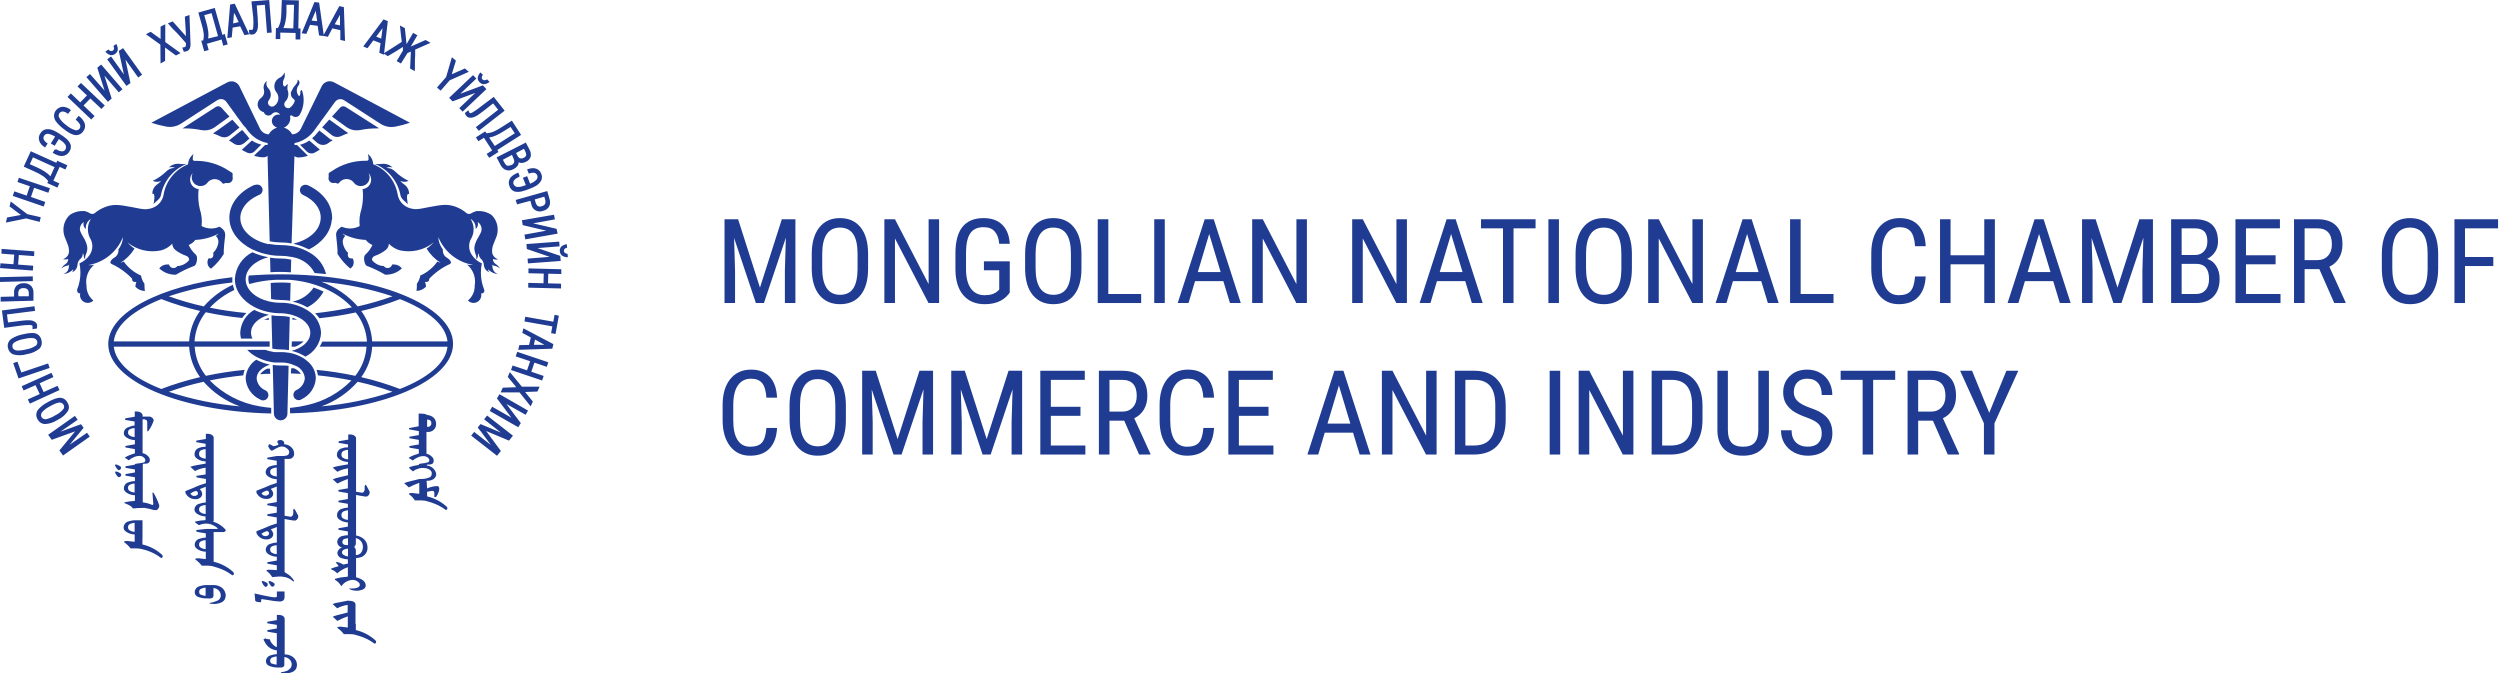
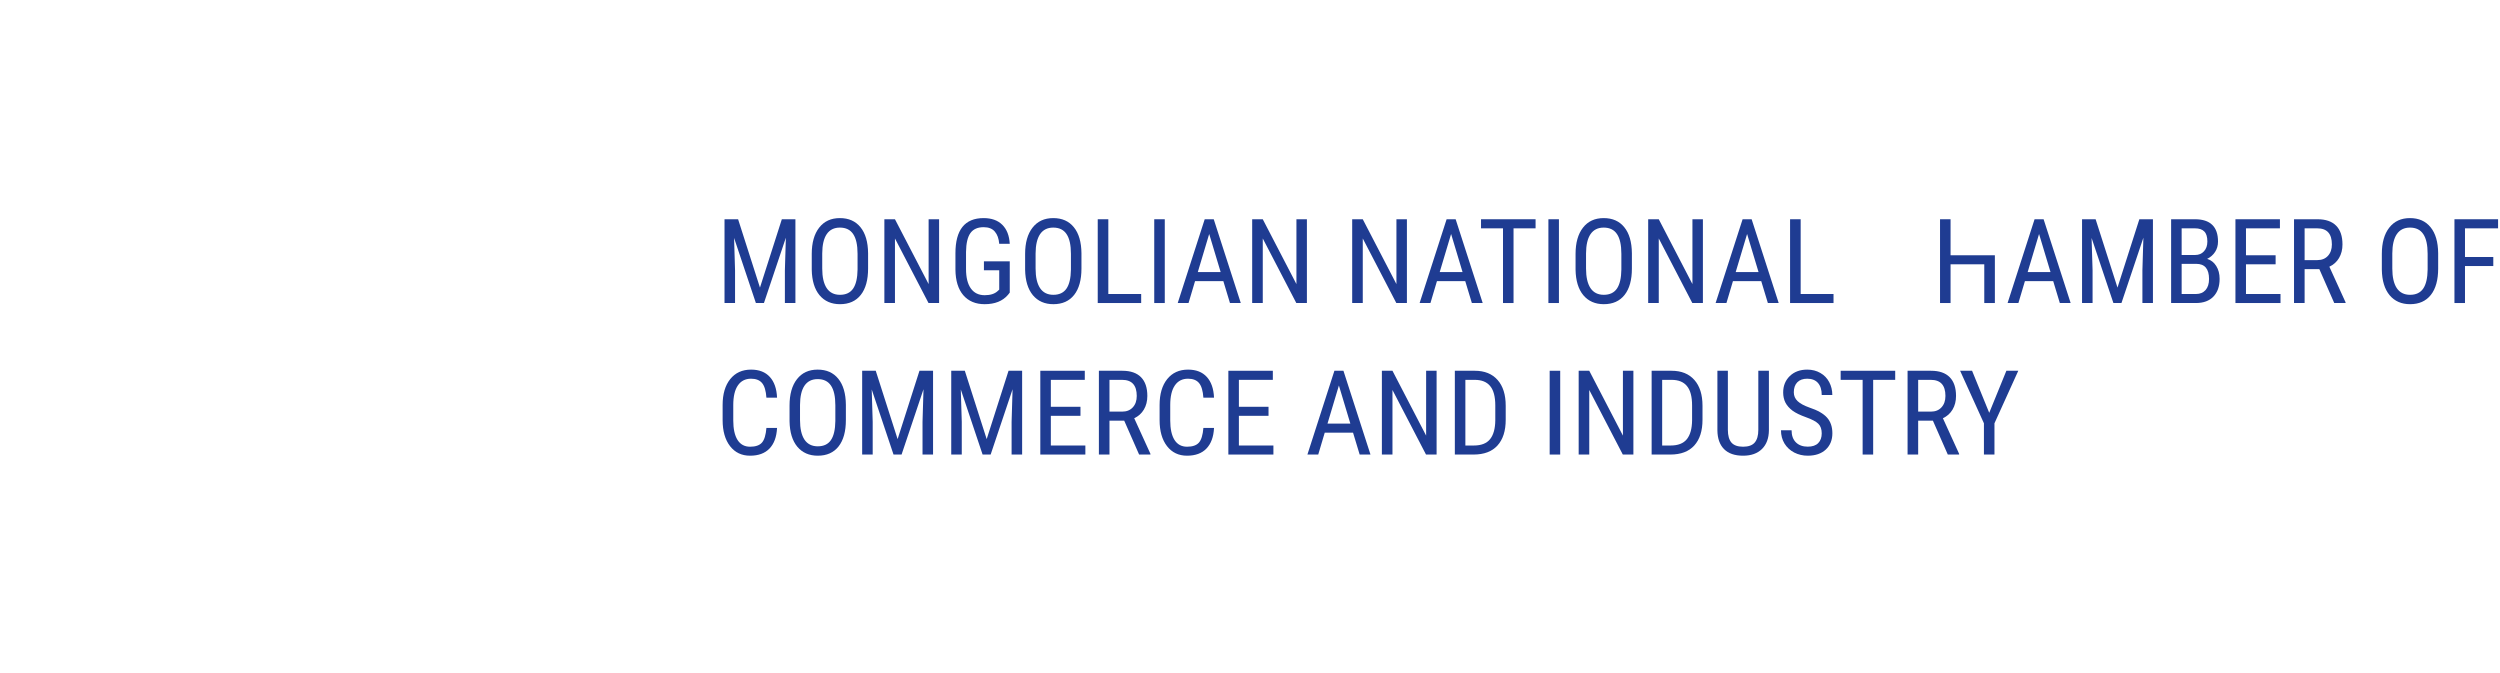
<svg xmlns="http://www.w3.org/2000/svg" width="297" height="80" viewBox="0 0 297 80" fill="none">
-   <path d="M10.338 51.411L10.668 51.869L7.488 54.117L7.058 53.513L8.926 51.245L7.529 51.748L6.146 52.251L5.721 51.653L8.901 49.405L9.23 49.868L7.169 51.291L9.625 50.396L9.933 50.823L8.273 52.834L10.338 51.411ZM30.884 17.826L31.496 17.218H31.795V16.986H31.754C31.623 16.961 31.496 16.926 31.375 16.891C31.006 16.774 30.656 16.605 30.337 16.388C30.228 16.313 30.123 16.233 30.023 16.146C29.816 15.967 29.628 15.769 29.461 15.553L29.183 15.166L28.858 14.809L28.626 14.487L28.514 14.331L28.14 13.828L28.074 13.733L27.846 13.411L26.889 12.094C26.817 11.992 26.721 11.91 26.61 11.853C26.499 11.796 26.376 11.766 26.251 11.767C26.098 11.765 25.947 11.811 25.821 11.897L25.598 12.038L21.548 14.658C21.146 14.934 20.669 15.081 20.181 15.081C20.062 15.081 19.943 15.071 19.826 15.05L19.634 15.015C19.073 14.909 18.52 14.764 17.978 14.583L23.897 11.435L26.985 9.796C27.14 9.708 27.314 9.662 27.491 9.66C27.684 9.659 27.873 9.711 28.038 9.81C28.203 9.908 28.338 10.049 28.428 10.218L30.884 15.277C30.977 15.475 31.124 15.644 31.308 15.765C31.492 15.886 31.706 15.953 31.927 15.96C32.028 15.769 32.167 15.6 32.336 15.464C32.505 15.327 32.7 15.226 32.909 15.166C32.777 15.115 32.656 15.042 32.549 14.95C32.434 14.846 32.352 14.71 32.316 14.559C32.279 14.409 32.288 14.251 32.343 14.106C32.397 13.96 32.494 13.835 32.621 13.745C32.748 13.655 32.9 13.606 33.056 13.602C33.131 13.602 33.206 13.612 33.278 13.632C33.226 13.544 33.153 13.47 33.064 13.417C32.976 13.364 32.875 13.334 32.772 13.331C32.685 13.332 32.598 13.351 32.519 13.387C32.44 13.424 32.369 13.476 32.311 13.542C32.243 13.616 32.157 13.672 32.06 13.702C31.964 13.733 31.861 13.737 31.762 13.715C31.663 13.693 31.572 13.646 31.497 13.577C31.423 13.509 31.369 13.422 31.339 13.325C31.162 13.284 31 13.193 30.873 13.062C30.746 12.931 30.66 12.767 30.626 12.589C30.591 12.411 30.609 12.227 30.677 12.059C30.745 11.89 30.861 11.745 31.01 11.641C31.127 11.554 31.221 11.44 31.287 11.31C31.352 11.18 31.385 11.037 31.385 10.892C31.385 10.809 31.375 10.726 31.355 10.645C31.328 10.557 31.314 10.466 31.314 10.374C31.314 10.223 31.35 10.075 31.419 9.941C31.489 9.807 31.59 9.691 31.714 9.604C31.668 9.706 31.644 9.815 31.643 9.926C31.643 10.033 31.664 10.139 31.706 10.237C31.748 10.336 31.809 10.425 31.886 10.499C32.069 10.699 32.17 10.959 32.17 11.229C32.172 11.255 32.172 11.282 32.17 11.309C32.163 11.421 32.137 11.532 32.094 11.636C32.051 11.737 31.995 11.832 31.927 11.918C31.865 11.997 31.833 12.094 31.835 12.194V12.229C31.845 12.316 31.877 12.399 31.929 12.469C31.98 12.54 32.049 12.596 32.129 12.632C32.187 12.656 32.249 12.668 32.311 12.667C32.366 12.666 32.421 12.658 32.473 12.642C32.517 12.626 32.558 12.604 32.595 12.576C32.654 12.532 32.71 12.483 32.762 12.431C32.965 12.219 33.077 11.938 33.076 11.646C33.072 11.441 33.014 11.24 32.909 11.063L32.828 10.947C32.672 10.749 32.588 10.504 32.59 10.253C32.589 10.084 32.627 9.917 32.7 9.764C32.772 9.611 32.878 9.475 33.01 9.368C33.07 9.317 33.137 9.273 33.208 9.237H33.238C33.496 9.104 33.694 8.877 33.79 8.604C33.816 8.695 33.83 8.79 33.83 8.885C33.838 8.966 33.838 9.046 33.83 9.127C33.802 9.238 33.758 9.345 33.699 9.444V9.484C33.658 9.552 33.631 9.627 33.618 9.705C33.615 9.745 33.615 9.786 33.618 9.826C33.61 9.887 33.61 9.95 33.618 10.012C33.634 10.067 33.656 10.121 33.683 10.173V10.198C33.699 10.22 33.719 10.238 33.743 10.25C33.767 10.262 33.793 10.269 33.82 10.268C33.852 10.268 33.884 10.259 33.911 10.243C33.941 10.223 33.966 10.195 33.982 10.163C33.994 10.14 34.009 10.12 34.028 10.102C34.054 10.077 34.084 10.056 34.118 10.043C34.152 10.029 34.188 10.022 34.225 10.022C34.189 10.085 34.164 10.152 34.149 10.223C34.141 10.281 34.141 10.341 34.149 10.399C34.147 10.434 34.147 10.469 34.149 10.505V10.57C34.147 10.598 34.147 10.627 34.149 10.655L34.179 10.721C34.23 10.864 34.256 11.016 34.255 11.168C34.258 11.205 34.258 11.242 34.255 11.279C34.231 11.605 34.081 11.91 33.835 12.129V12.154C33.784 12.239 33.762 12.337 33.771 12.435C33.781 12.533 33.821 12.626 33.888 12.7C33.954 12.773 34.042 12.824 34.139 12.844C34.236 12.864 34.337 12.853 34.428 12.813C34.675 12.628 34.87 12.382 34.99 12.099C35.015 12.036 35.017 11.967 34.996 11.904C34.974 11.84 34.931 11.786 34.873 11.752C34.777 11.689 34.698 11.604 34.644 11.504C34.589 11.404 34.56 11.292 34.559 11.178C34.559 11.148 34.559 11.118 34.559 11.088C34.557 11.051 34.557 11.014 34.559 10.977C34.629 10.813 34.712 10.655 34.807 10.505C34.808 10.493 34.808 10.481 34.807 10.469C34.907 10.32 35.019 10.179 35.142 10.047C35.225 9.96 35.287 9.855 35.324 9.74C35.349 9.662 35.361 9.581 35.359 9.499V9.454C35.428 9.492 35.485 9.549 35.524 9.617C35.563 9.685 35.583 9.762 35.582 9.841C35.583 9.945 35.547 10.046 35.481 10.127C35.334 10.303 35.255 10.524 35.258 10.751C35.257 11.009 35.359 11.256 35.541 11.44C35.629 11.347 35.678 11.225 35.678 11.098C35.686 11.056 35.686 11.014 35.678 10.972C35.678 10.972 35.678 10.937 35.678 10.917C35.678 10.864 35.696 10.812 35.729 10.77C35.762 10.728 35.808 10.698 35.86 10.686C36.036 11.165 36.105 11.676 36.062 12.184C36.019 12.691 35.866 13.184 35.612 13.627C35.56 13.713 35.485 13.783 35.396 13.831C35.307 13.879 35.207 13.902 35.106 13.899C34.97 13.899 34.839 13.851 34.736 13.763C34.697 13.73 34.646 13.712 34.595 13.712C34.543 13.712 34.493 13.73 34.453 13.763C34.475 13.857 34.487 13.953 34.488 14.05C34.487 14.289 34.414 14.522 34.279 14.72C34.144 14.918 33.952 15.071 33.729 15.161C33.938 15.222 34.133 15.324 34.302 15.461C34.471 15.599 34.61 15.768 34.711 15.96C34.931 15.953 35.145 15.885 35.329 15.764C35.513 15.643 35.66 15.475 35.754 15.277L38.24 10.208C38.332 10.039 38.468 9.899 38.634 9.8C38.799 9.702 38.989 9.65 39.182 9.65C39.359 9.652 39.533 9.698 39.688 9.785L42.771 11.425L43.834 11.988L48.705 14.583C48.167 14.767 47.617 14.914 47.059 15.025L46.867 15.06C46.748 15.081 46.628 15.091 46.508 15.091C46.021 15.091 45.546 14.944 45.146 14.668L41.095 12.048L40.873 11.908C40.746 11.822 40.596 11.776 40.442 11.777C40.317 11.777 40.193 11.806 40.081 11.863C39.969 11.92 39.873 12.002 39.799 12.104L38.847 13.421L38.62 13.733L38.554 13.828L38.179 14.331L38.068 14.487L37.835 14.809L37.572 15.171L37.293 15.558C37.126 15.774 36.938 15.973 36.731 16.152C36.63 16.237 36.524 16.317 36.417 16.393C36.106 16.608 35.765 16.777 35.405 16.896C35.278 16.931 35.152 16.966 35.025 16.991H34.99V17.223H35.288L36.574 18.5L36.382 18.565C36.085 18.658 35.776 18.707 35.465 18.711C35.361 18.71 35.257 18.688 35.162 18.646H35.136C35.079 18.621 35.026 18.587 34.98 18.545L34.64 28.914C34.211 28.839 33.775 28.802 33.339 28.803C32.902 28.799 32.466 28.752 32.038 28.663L31.785 18.52C31.736 18.559 31.684 18.593 31.628 18.62C31.532 18.663 31.429 18.685 31.324 18.686C31.004 18.691 30.685 18.649 30.377 18.56L30.185 18.495L30.529 18.153L30.884 17.826ZM28.732 17.791L29.871 16.745L29.927 16.695C30.086 16.803 30.256 16.896 30.433 16.971C30.628 17.061 30.831 17.13 31.041 17.177L30.772 17.444L30.641 17.58L30.251 17.967L30.21 18.002C30.073 18.131 29.893 18.204 29.704 18.208H29.674C29.576 18.205 29.479 18.183 29.39 18.143C29.158 18.037 28.931 17.92 28.712 17.791H28.732ZM26.2 15.231L27.309 14.437L27.603 14.221L28.312 15.005L28.453 15.156L28.266 15.302L28.2 15.357L27.431 15.976L27.289 16.091C27.103 16.233 26.875 16.31 26.641 16.312C26.493 16.311 26.346 16.28 26.211 16.222C25.919 16.08 25.62 15.954 25.314 15.845L26.2 15.231ZM21.684 15.257L25.639 12.707C25.738 12.64 25.859 12.611 25.979 12.625C26.099 12.639 26.21 12.695 26.292 12.783L27.264 13.848L26.757 14.216L26.342 14.517L25.962 14.789L25.527 15.106C25.17 15.36 24.741 15.494 24.302 15.488C24.18 15.488 24.058 15.478 23.937 15.458C23.271 15.32 22.593 15.251 21.912 15.252L21.684 15.257ZM29.461 16.262L29.638 16.453L29.35 16.71L29.02 17.006H28.99C28.907 17.077 28.813 17.133 28.712 17.172C28.598 17.215 28.478 17.237 28.357 17.238C28.179 17.239 28.004 17.192 27.851 17.102L27.805 17.077C27.613 16.936 27.41 16.805 27.208 16.685L27.304 16.604L27.405 16.524L28.266 15.83L28.772 15.438L29.279 16.026L29.395 16.152L29.461 16.262ZM37.992 17.771L36.802 16.745L36.746 16.695C36.414 16.93 36.039 17.101 35.643 17.198L36.473 18.022C36.619 18.156 36.811 18.23 37.01 18.228H37.04C37.138 18.225 37.234 18.203 37.324 18.163C37.546 18.05 37.762 17.926 37.972 17.791L37.992 17.771ZM40.523 15.211L39.415 14.417L39.121 14.2L38.407 14.985L38.27 15.136L38.458 15.282L38.523 15.337L39.293 15.955L39.415 16.051C39.601 16.192 39.828 16.27 40.063 16.272C40.211 16.271 40.357 16.24 40.493 16.182C40.778 16.046 41.071 15.925 41.369 15.82L40.523 15.211ZM45.034 15.236L41.06 12.707C40.977 12.654 40.88 12.626 40.782 12.627C40.712 12.626 40.644 12.64 40.581 12.667C40.517 12.693 40.46 12.733 40.412 12.783L39.44 13.848L39.946 14.216L40.361 14.517L40.741 14.789L41.176 15.106C41.526 15.355 41.946 15.488 42.376 15.488C42.498 15.488 42.62 15.478 42.741 15.458C43.407 15.32 44.086 15.251 44.766 15.252L45.034 15.236ZM37.258 16.242L37.086 16.433L37.369 16.69L37.703 16.986H37.734C37.816 17.058 37.91 17.114 38.012 17.152C38.125 17.195 38.245 17.217 38.367 17.218C38.545 17.219 38.72 17.172 38.873 17.082L38.918 17.057C39.111 16.916 39.313 16.785 39.516 16.665L39.415 16.584L39.303 16.594L38.443 15.9L37.936 15.508L37.43 16.096L37.313 16.222L37.258 16.242ZM29.992 40.228C29.881 40.008 29.822 39.765 29.82 39.519C29.82 38.569 30.701 37.749 31.962 37.397C31.35 37.283 30.756 37.088 30.195 36.819C29.713 37.094 29.308 37.486 29.019 37.958C28.73 38.43 28.565 38.967 28.54 39.519C28.541 39.758 28.573 39.997 28.636 40.228H29.992ZM29.183 33.188C29.183 34.395 30.332 35.421 31.937 35.803C32.396 35.913 32.867 35.969 33.339 35.969C34.324 35.958 35.295 36.193 36.164 36.653C36.276 36.713 36.387 36.779 36.488 36.844C36.97 37.12 37.375 37.511 37.664 37.983C37.953 38.455 38.118 38.992 38.144 39.544C38.112 40.135 37.924 40.708 37.597 41.203C37.271 41.699 36.819 42.1 36.286 42.365C35.782 42.049 35.23 41.818 34.65 41.681C35.947 41.344 36.863 40.515 36.863 39.544C36.863 38.574 35.982 37.774 34.721 37.422C34.272 37.291 33.807 37.22 33.339 37.211C32.368 37.217 31.406 37.016 30.519 36.623C30.403 36.567 30.286 36.512 30.175 36.452C28.798 35.718 27.902 34.516 27.902 33.158C27.935 32.492 28.146 31.846 28.511 31.286C28.876 30.727 29.384 30.273 29.982 29.97C30.584 30.24 31.216 30.438 31.866 30.558C30.296 30.971 29.183 31.981 29.183 33.188ZM37.237 34.194C36.954 34.618 36.587 34.981 36.159 35.262C35.731 35.543 35.251 35.735 34.747 35.828C35.366 35.962 35.96 36.191 36.508 36.507C37.327 36.095 37.998 35.444 38.432 34.641C38.044 34.456 37.645 34.294 37.237 34.154V34.194ZM32.539 49.169L32.403 43.356C32.714 43.4 33.029 43.422 33.344 43.421H33.38C33.653 43.421 33.992 43.421 34.286 43.456L34.144 49.164V49.204C34.128 49.403 34.037 49.589 33.889 49.724C33.742 49.86 33.548 49.935 33.347 49.935C33.145 49.935 32.952 49.86 32.804 49.724C32.656 49.589 32.565 49.403 32.549 49.204V49.154L32.539 49.169ZM32.352 41.415L32.251 37.462C32.611 37.517 32.975 37.543 33.339 37.543C33.703 37.541 34.067 37.58 34.423 37.658L34.326 41.596C33.992 41.54 33.653 41.513 33.314 41.515C32.99 41.515 32.668 41.481 32.352 41.415ZM32.205 35.526L32.16 33.615C32.544 33.58 32.939 33.565 33.339 33.565C33.739 33.565 34.139 33.565 34.524 33.615L34.473 35.727C34.098 35.667 33.719 35.637 33.339 35.637C32.958 35.635 32.579 35.598 32.205 35.526ZM32.129 32.343L32.084 30.613C32.499 30.678 32.919 30.71 33.339 30.709C33.761 30.709 34.182 30.755 34.595 30.845L34.554 32.353C34.159 32.318 33.749 32.303 33.339 32.303C32.929 32.303 32.524 32.308 32.129 32.343ZM32.104 44.412C31.704 44.412 31.304 44.412 30.909 44.462C30.981 44.353 31.068 44.255 31.167 44.17C31.331 44.017 31.519 43.891 31.724 43.798H32.073L32.104 44.412ZM34.595 43.748H34.934C35.139 43.841 35.327 43.967 35.491 44.12C35.589 44.206 35.675 44.304 35.749 44.412C35.354 44.387 34.954 44.371 34.554 44.361L34.595 43.748ZM31.947 37.99H31.38C31.561 37.901 31.749 37.825 31.942 37.764L31.947 37.99ZM34.742 37.744C34.934 37.805 35.122 37.881 35.303 37.97H34.736L34.742 37.744ZM34.676 40.555H36.073C35.782 40.832 35.438 41.048 35.06 41.188H34.645L34.676 40.555ZM34.463 49.103C45.252 48.867 53.824 45.267 53.824 40.852C53.824 36.291 44.65 32.59 33.339 32.59C32.048 32.59 30.808 32.64 29.557 32.73C29.521 32.868 29.502 33.01 29.501 33.153C29.502 33.356 29.54 33.557 29.613 33.746C30.631 33.457 31.679 33.288 32.737 33.243H34.428C37.465 33.48 40.149 34.717 41.804 36.512C40.362 36.825 38.903 37.058 37.435 37.211C37.624 37.391 37.793 37.59 37.941 37.804C39.394 37.653 40.837 37.425 42.265 37.12C43.053 38.112 43.517 39.319 43.596 40.58H38.285C38.201 40.792 38.096 40.996 37.972 41.188H43.541C43.46 42.449 42.995 43.655 42.209 44.648C40.688 44.325 39.15 44.088 37.602 43.939C37.684 44.15 37.74 44.369 37.769 44.593C39.143 44.734 40.469 44.935 41.749 45.196C40.311 46.672 38.467 47.694 36.448 48.133C35.888 48.27 35.32 48.367 34.747 48.425L34.448 48.455L34.463 49.103ZM38.194 48.274C39.85 47.674 41.327 46.669 42.488 45.352C43.892 45.661 45.275 46.058 46.629 46.539C43.897 47.446 41.065 48.029 38.194 48.274ZM47.52 46.212C46.021 45.638 44.483 45.168 42.918 44.804C43.689 43.749 44.139 42.495 44.214 41.194H53.16C52.958 43.139 50.842 44.904 47.52 46.207V46.212ZM53.16 40.555H44.214C44.138 39.253 43.689 38 42.918 36.944C44.484 36.585 46.022 36.115 47.52 35.536C50.842 36.844 52.958 38.604 53.16 40.555ZM42.493 36.401C41.331 35.082 39.852 34.075 38.194 33.475C41.064 33.72 43.895 34.299 46.629 35.2C45.277 35.686 43.895 36.087 42.493 36.401ZM12.86 40.872C12.86 45.287 21.431 48.887 32.22 49.123V48.455C31.759 48.414 31.304 48.354 30.863 48.274C28.603 47.902 26.521 46.824 24.919 45.196C26.202 44.935 27.529 44.734 28.899 44.593C28.928 44.369 28.984 44.15 29.066 43.939C27.518 44.088 25.98 44.325 24.459 44.648C23.671 43.656 23.206 42.449 23.127 41.188H32.038V40.555H23.112C23.192 39.294 23.656 38.087 24.444 37.095C25.871 37.4 27.315 37.629 28.767 37.779C28.915 37.565 29.085 37.366 29.274 37.186C27.815 37.054 26.365 36.842 24.93 36.552C25.759 35.673 26.748 34.958 27.846 34.445C27.769 34.246 27.708 34.041 27.664 33.832C26.341 34.433 25.163 35.309 24.211 36.401C22.801 36.088 21.413 35.686 20.054 35.2C22.503 34.383 25.034 33.833 27.603 33.56C27.595 33.428 27.595 33.295 27.603 33.163V32.932C19.077 33.942 12.86 37.115 12.86 40.872ZM28.489 48.274C25.619 48.027 22.788 47.447 20.054 46.544C21.406 46.059 22.788 45.661 24.191 45.352C25.354 46.668 26.832 47.673 28.489 48.274ZM23.765 44.804C22.2 45.168 20.663 45.638 19.163 46.212C15.842 44.91 13.726 43.145 13.518 41.183H22.469C22.543 42.487 22.993 43.742 23.765 44.799V44.804ZM22.469 40.56H13.518C13.726 38.609 15.842 36.849 19.163 35.531C20.661 36.11 22.199 36.58 23.765 36.939C22.994 37.997 22.544 39.251 22.469 40.555V40.56ZM36.215 44.935C36.19 45.238 36.082 45.529 35.904 45.777C35.725 46.025 35.483 46.22 35.202 46.343C35.061 46.415 34.952 46.536 34.896 46.684C34.84 46.832 34.842 46.995 34.901 47.141C34.96 47.288 35.072 47.407 35.215 47.476C35.357 47.545 35.521 47.559 35.673 47.514L35.82 47.434C36.307 47.208 36.722 46.854 37.022 46.411C37.322 45.968 37.494 45.453 37.521 44.92C37.512 44.551 37.426 44.188 37.268 43.854C37.11 43.52 36.884 43.221 36.605 42.979C36.505 42.884 36.398 42.796 36.286 42.717C36.19 42.644 36.09 42.577 35.987 42.516C35.481 42.215 34.923 42.008 34.342 41.908H34.276L33.982 41.862L33.663 41.837H32.701C32.559 41.837 32.423 41.797 32.286 41.767L32.038 41.717C31.866 41.677 31.697 41.624 31.532 41.561H29.365C29.66 41.873 30.002 42.139 30.377 42.35L30.428 42.38L30.549 42.441C31.041 42.694 31.566 42.877 32.109 42.984L32.362 43.034H32.423L32.681 43.069H33.643L33.962 43.104C34.173 43.135 34.381 43.182 34.585 43.245C34.721 43.29 34.854 43.342 34.984 43.401C35.318 43.507 35.613 43.709 35.832 43.981C36.051 44.253 36.184 44.583 36.215 44.93V44.935ZM29.183 44.935C29.209 45.468 29.382 45.983 29.681 46.426C29.981 46.87 30.397 47.223 30.884 47.449L31.03 47.529C31.1 47.554 31.174 47.566 31.248 47.565C31.394 47.566 31.537 47.517 31.651 47.425C31.765 47.334 31.843 47.206 31.873 47.064C31.903 46.922 31.882 46.774 31.814 46.645C31.747 46.516 31.636 46.415 31.501 46.358C31.22 46.236 30.978 46.04 30.8 45.792C30.622 45.544 30.514 45.253 30.489 44.95C30.489 44.236 31.132 43.617 32.073 43.316C31.564 43.211 31.071 43.042 30.605 42.813C30.55 42.789 30.496 42.762 30.443 42.732C30.073 42.974 29.766 43.299 29.547 43.681C29.328 44.063 29.203 44.491 29.183 44.93V44.935ZM36.716 29.628C38.235 28.864 39.293 27.591 39.41 26.138C39.41 26.103 39.455 26.073 39.455 26.038V25.862C39.455 24.268 38.346 22.845 36.67 22.055L36.514 21.98C36.452 21.964 36.389 21.955 36.326 21.954C36.182 21.942 36.038 21.979 35.918 22.058C35.797 22.138 35.708 22.256 35.664 22.392C35.619 22.529 35.623 22.677 35.675 22.811C35.726 22.945 35.822 23.058 35.947 23.131L36.078 23.192C37.319 23.78 38.103 24.755 38.103 25.862C38.063 27.556 36.417 28.567 34.924 28.929V28.974C35.449 29.095 35.959 29.275 36.443 29.512L36.716 29.628ZM30.134 29.693C30.708 29.958 31.314 30.147 31.937 30.256L32.245 30.317C32.613 30.368 32.983 30.393 33.354 30.392C33.778 30.39 34.201 30.434 34.615 30.523H34.676L34.934 30.583C35.454 30.69 35.944 30.912 36.366 31.233C36.789 31.553 37.133 31.963 37.374 32.434C37.825 32.469 38.281 32.509 38.736 32.56C38.601 32.011 38.35 31.497 38.001 31.05C37.652 30.604 37.213 30.236 36.711 29.97C36.598 29.902 36.481 29.84 36.362 29.784C35.818 29.516 35.238 29.326 34.64 29.221H34.595C34.184 29.149 33.767 29.114 33.349 29.115C32.914 29.115 32.48 29.074 32.053 28.994H31.856L31.734 28.969C29.876 28.517 28.55 27.315 28.55 25.902C28.55 24.796 29.365 23.82 30.605 23.232L30.737 23.171C30.817 23.148 30.892 23.109 30.957 23.057C31.023 23.005 31.077 22.94 31.117 22.867C31.157 22.794 31.183 22.714 31.192 22.631C31.201 22.548 31.193 22.464 31.17 22.384C31.146 22.305 31.107 22.23 31.054 22.165C31.002 22.1 30.937 22.046 30.863 22.006C30.79 21.966 30.709 21.941 30.625 21.932C30.542 21.924 30.458 21.931 30.377 21.954C30.314 21.955 30.251 21.963 30.19 21.98L30.033 22.055C28.357 22.86 27.248 24.268 27.248 25.862C27.248 27.456 28.352 28.813 29.962 29.628L30.134 29.693ZM50.978 49.873L50.74 49.848V50.702H50.933C51.035 50.678 51.125 50.616 51.183 50.528C51.24 50.44 51.261 50.333 51.242 50.23C51.244 50.148 51.217 50.067 51.166 50.002C51.116 49.937 51.044 49.891 50.963 49.873H50.978ZM50.74 58.029C51.136 57.843 51.568 57.746 52.006 57.747C52.178 57.823 52.229 58.019 52.148 58.336C52.074 58.594 51.952 58.836 51.788 59.05H51.601V58.547C51.601 58.386 51.505 58.31 51.312 58.31L50.74 58.426V58.974C51.627 59.177 52.443 59.611 53.105 60.231C53.201 60.438 53.15 60.553 52.963 60.583C52.429 60.183 51.83 59.879 51.191 59.683L50.548 59.492L50.092 59.447H49.282C49.103 59.158 48.867 58.909 48.589 58.713V58.617L48.831 58.572H49.019L49.809 58.663V57.36C49.382 57.51 48.967 57.691 48.568 57.903C48.457 57.813 48.27 57.647 48.016 57.4C48.263 57.298 48.519 57.219 48.781 57.164L49.834 56.903H49.925C50.284 56.918 50.642 56.862 50.978 56.737C51.065 56.71 51.142 56.656 51.197 56.584C51.252 56.512 51.284 56.425 51.287 56.334C51.338 56.017 51.145 55.791 50.715 55.645C50.605 55.619 50.493 55.604 50.381 55.6C50.181 55.577 49.978 55.592 49.783 55.645C49.636 55.709 49.486 55.764 49.333 55.811L49.069 56.002C48.882 55.874 48.712 55.722 48.563 55.55C48.724 55.469 48.894 55.407 49.069 55.364C49.297 55.306 49.529 55.266 49.763 55.243V55.123C49.983 55.071 50.206 55.038 50.431 55.022C50.607 54.985 50.739 54.955 50.826 54.931C50.874 54.913 50.916 54.883 50.947 54.843C50.978 54.803 50.998 54.755 51.004 54.705C51.004 54.499 50.872 54.343 50.599 54.232C50.491 54.195 50.378 54.18 50.264 54.187C50.092 54.193 49.922 54.223 49.758 54.278L49.328 54.494L49.044 54.705L48.538 54.398C48.758 54.248 48.998 54.129 49.252 54.046C49.425 54.002 49.594 53.945 49.758 53.875V53.373L48.659 53.181L48.614 53.061L48.659 52.99L49.758 52.799V52.256L48.659 52.065L48.614 51.95L48.659 51.879L49.758 51.688V51.215L48.685 51.024L48.589 50.974V50.858L49.733 50.642V49.133C50.35 49.133 50.664 49.184 50.664 49.279C51.459 49.37 51.839 49.782 51.809 50.466C51.79 50.707 51.678 50.931 51.495 51.09C51.312 51.248 51.074 51.33 50.831 51.316H50.664V53.901C50.909 53.956 51.132 54.08 51.307 54.258C51.381 54.318 51.439 54.396 51.477 54.483C51.515 54.57 51.531 54.666 51.525 54.76C51.525 55.022 51.363 55.168 51.019 55.193C50.931 55.18 50.843 55.18 50.755 55.193C50.72 55.193 50.7 55.243 50.69 55.303C50.972 55.321 51.239 55.434 51.447 55.625C51.655 55.815 51.79 56.071 51.829 56.349C51.818 56.497 51.764 56.638 51.675 56.756C51.585 56.874 51.462 56.963 51.322 57.013C51.118 57.093 50.898 57.126 50.679 57.109L50.74 58.029ZM41.343 53.438C41.169 53.444 40.997 53.483 40.837 53.554C40.749 53.59 40.675 53.654 40.626 53.736C40.577 53.817 40.555 53.912 40.564 54.006C40.559 54.072 40.569 54.139 40.594 54.201C40.618 54.263 40.657 54.318 40.706 54.363L40.969 54.504C41.093 54.544 41.223 54.568 41.354 54.574L41.343 53.438ZM41.343 60.624C41.168 60.627 40.995 60.668 40.837 60.744C40.749 60.78 40.675 60.842 40.626 60.923C40.576 61.004 40.555 61.098 40.564 61.192C40.558 61.258 40.568 61.325 40.593 61.387C40.617 61.449 40.656 61.504 40.706 61.549C40.756 61.579 40.842 61.629 40.969 61.69C41.085 61.731 41.206 61.754 41.328 61.76L41.343 60.624ZM41.343 63.947C41.2 63.95 41.058 63.977 40.923 64.028C40.854 64.05 40.792 64.092 40.748 64.15C40.703 64.207 40.678 64.277 40.675 64.35C40.669 64.406 40.676 64.464 40.697 64.517C40.717 64.57 40.749 64.618 40.792 64.656C40.871 64.709 40.961 64.741 41.055 64.752C41.151 64.758 41.247 64.758 41.343 64.752V63.947ZM41.343 65.18C41.176 65.182 41.012 65.221 40.863 65.295C40.795 65.322 40.736 65.367 40.694 65.426C40.651 65.485 40.627 65.555 40.625 65.627C40.627 65.679 40.642 65.73 40.667 65.775C40.693 65.82 40.728 65.859 40.771 65.888C40.854 65.943 40.94 65.992 41.03 66.034C41.13 66.074 41.236 66.098 41.343 66.105V65.18ZM42.275 63.922V64.611C42.254 64.754 42.18 64.883 42.068 64.973C42.128 65.022 42.178 65.082 42.214 65.15C42.249 65.219 42.27 65.294 42.275 65.371V65.944C42.761 65.924 43.04 65.637 43.111 65.084V64.893C43.1 64.659 43.01 64.437 42.855 64.26C42.701 64.084 42.491 63.965 42.26 63.922H42.275ZM41.343 56.455V55.64C40.9 55.7 40.472 55.837 40.078 56.048L39.526 55.545C39.757 55.453 39.998 55.389 40.245 55.354L41.343 55.163V54.881C41.087 54.874 40.834 54.818 40.599 54.715C40.204 54.539 40.012 54.308 40.027 54.026C40.025 53.855 40.08 53.688 40.184 53.55C40.287 53.413 40.433 53.313 40.599 53.267C40.814 53.183 41.042 53.142 41.273 53.146H41.343V52.799C40.944 52.734 40.569 52.674 40.22 52.608V52.513L40.27 52.417L41.369 52.226V51.613C41.875 51.582 42.189 51.713 42.3 52.015V58.421L43.04 58.537C43.197 58.507 43.293 58.381 43.323 58.16V57.757L43.399 57.566L43.541 57.707L43.92 58.421V58.517C43.914 58.618 43.88 58.716 43.821 58.8C43.761 58.883 43.681 58.949 43.586 58.989H43.374C42.943 58.924 42.584 58.864 42.3 58.798V63.616C42.654 63.671 42.985 63.827 43.252 64.063C43.382 64.191 43.485 64.343 43.556 64.51C43.626 64.678 43.662 64.857 43.662 65.039C43.672 65.278 43.608 65.515 43.48 65.718C43.352 65.92 43.165 66.08 42.943 66.175C42.737 66.249 42.52 66.29 42.3 66.296V68.574L42.513 68.644C43.1 68.835 43.414 69.117 43.445 69.499C43.475 69.881 43.181 70.067 42.655 70.163C42.372 70.195 42.085 70.175 41.809 70.102C41.561 70.032 41.465 69.962 41.511 69.901C41.79 69.933 42.073 69.916 42.346 69.851C42.665 69.775 42.791 69.6 42.731 69.348C42.653 69.224 42.548 69.118 42.423 69.04C42.299 68.962 42.158 68.912 42.012 68.895C41.738 68.884 41.466 68.942 41.22 69.062C40.974 69.182 40.762 69.362 40.604 69.584L40.533 69.63C40.368 69.316 40.113 69.059 39.799 68.891V68.77C40.224 68.635 40.665 68.556 41.111 68.534L41.328 68.488V67.382C40.859 67.536 40.428 67.787 40.063 68.116C39.864 67.904 39.618 67.742 39.344 67.643V67.548C39.633 67.434 39.929 67.338 40.23 67.261C40.139 67.104 40.026 66.96 39.895 66.834L39.992 66.763C40.273 66.806 40.541 66.911 40.776 67.07L41.328 66.954V66.452C41.075 66.442 40.824 66.394 40.584 66.311C40.444 66.275 40.319 66.196 40.228 66.085C40.137 65.973 40.084 65.836 40.078 65.692C40.093 65.54 40.156 65.397 40.258 65.282C40.359 65.168 40.495 65.088 40.645 65.054C40.484 65.02 40.34 64.934 40.234 64.809C40.129 64.684 40.068 64.528 40.063 64.365C40.073 64.201 40.137 64.046 40.245 63.922C40.353 63.799 40.499 63.714 40.66 63.681C40.878 63.622 41.102 63.59 41.328 63.585V63.133L40.23 62.942L40.179 62.826L40.23 62.756L41.328 62.565V62.062C41.08 62.056 40.835 61.999 40.609 61.896C40.215 61.72 40.022 61.494 40.037 61.207C40.035 61.035 40.09 60.868 40.194 60.731C40.297 60.594 40.443 60.494 40.609 60.448C40.841 60.367 41.083 60.319 41.328 60.307V59.854L40.23 59.663L40.179 59.547L40.23 59.477L41.328 59.286V58.582L40.23 58.396L40.179 58.275L40.23 58.205L41.328 58.014V56.898C40.9 57.05 40.484 57.233 40.083 57.446C39.971 57.352 39.789 57.184 39.536 56.943C39.783 56.84 40.039 56.761 40.301 56.706L41.343 56.455ZM42.275 74.12V74.854C43.161 75.059 43.976 75.493 44.639 76.111C44.731 76.318 44.685 76.438 44.493 76.469C43.962 76.067 43.364 75.762 42.726 75.568L42.083 75.377L41.627 75.332H40.847C40.633 75.049 40.375 74.802 40.083 74.598V74.502L40.326 74.452H40.503L41.318 74.548V73.22C40.889 73.369 40.473 73.55 40.073 73.763C39.961 73.673 39.779 73.505 39.526 73.26C39.773 73.157 40.029 73.078 40.291 73.024L41.303 72.767V71.862C40.867 71.923 40.446 72.059 40.058 72.265C39.946 72.171 39.764 72.003 39.511 71.762C39.737 71.661 39.978 71.596 40.225 71.571L41.303 71.359C41.921 71.359 42.235 71.515 42.235 71.832V74.11L42.275 74.12ZM32.873 55.54C32.698 55.545 32.526 55.587 32.367 55.66C32.286 55.685 32.216 55.736 32.167 55.804C32.118 55.872 32.092 55.954 32.094 56.038C32.089 56.104 32.099 56.17 32.123 56.232C32.148 56.294 32.186 56.349 32.235 56.395C32.286 56.425 32.372 56.475 32.499 56.535C32.624 56.573 32.753 56.596 32.883 56.606L32.873 55.54ZM31.582 58.884C31.674 58.875 31.761 58.842 31.835 58.788C31.882 58.764 31.92 58.726 31.943 58.678C31.965 58.631 31.972 58.578 31.962 58.527C31.951 58.47 31.927 58.417 31.891 58.371C31.854 58.33 31.804 58.301 31.749 58.29H31.653C31.439 58.36 31.237 58.463 31.056 58.597C31.115 58.673 31.179 58.746 31.248 58.813C31.354 58.858 31.467 58.882 31.582 58.884ZM31.582 63.696C31.673 63.687 31.76 63.656 31.835 63.605C31.882 63.581 31.92 63.543 31.943 63.496C31.965 63.449 31.972 63.395 31.962 63.344C31.952 63.287 31.928 63.233 31.891 63.188C31.855 63.145 31.805 63.117 31.749 63.108H31.653C31.438 63.175 31.235 63.278 31.056 63.414C31.115 63.489 31.18 63.559 31.248 63.626C31.353 63.673 31.467 63.697 31.582 63.696ZM32.873 64.767C32.699 64.773 32.527 64.813 32.367 64.883C32.286 64.909 32.217 64.961 32.167 65.029C32.118 65.098 32.093 65.181 32.094 65.265C32.089 65.331 32.099 65.398 32.123 65.46C32.148 65.521 32.186 65.577 32.235 65.622L32.499 65.763C32.624 65.8 32.753 65.824 32.883 65.833L32.873 64.767ZM32.301 69.7C32.153 69.579 32.037 69.423 31.962 69.248L31.891 69.082C31.957 68.986 32.124 69.021 32.397 69.177C32.59 69.258 32.661 69.368 32.615 69.509C32.592 69.571 32.548 69.624 32.491 69.658C32.434 69.693 32.367 69.708 32.301 69.7ZM31.486 69.7C31.34 69.578 31.225 69.423 31.152 69.248L31.081 69.082C31.147 68.986 31.314 69.016 31.587 69.177C31.78 69.253 31.851 69.368 31.8 69.509C31.782 69.576 31.741 69.635 31.683 69.675C31.626 69.714 31.556 69.732 31.486 69.725V69.7ZM32.873 77.987C32.698 77.991 32.526 78.031 32.367 78.103C32.29 78.127 32.222 78.174 32.173 78.238C32.124 78.302 32.096 78.379 32.094 78.46C32.088 78.526 32.098 78.593 32.123 78.655C32.147 78.717 32.186 78.772 32.235 78.817L32.499 78.887C32.615 78.925 32.736 78.949 32.858 78.958L32.873 77.987ZM33.805 70.268V70.907C33.805 71.289 33.597 71.47 33.182 71.455C32.767 71.44 32.17 71.349 31.557 71.239L31.051 71.168L31.005 71.546C30.499 71.546 30.266 71.455 30.311 71.214L30.241 70.505C30.975 70.676 31.613 70.811 32.149 70.907C32.686 71.002 32.939 70.972 32.894 70.811V70.268H33.805ZM33.805 54.177V54.152C34.124 54.152 34.311 54.041 34.352 53.775C34.392 53.508 34.2 53.317 33.845 53.111C33.728 53.076 33.608 53.052 33.486 53.041C33.347 53.05 33.21 53.083 33.081 53.136C32.827 53.257 32.581 53.391 32.342 53.538C32.2 53.569 32.038 53.398 31.866 53.036C31.874 52.966 31.893 52.898 31.922 52.834C31.929 52.818 31.941 52.804 31.956 52.793C31.972 52.782 31.989 52.776 32.008 52.774C32.046 52.776 32.083 52.788 32.114 52.809L32.256 52.88C32.334 52.919 32.41 52.962 32.483 53.011C32.66 52.996 32.832 52.948 32.99 52.87C33.086 52.804 33.116 52.769 33.086 52.749C33.056 52.729 33.04 52.648 32.944 52.583C32.944 52.412 33 52.317 33.111 52.301C33.231 52.262 33.361 52.262 33.481 52.301C33.541 52.32 33.597 52.351 33.644 52.393C33.691 52.434 33.729 52.486 33.754 52.543C33.773 52.62 33.773 52.702 33.754 52.779C33.974 52.786 34.188 52.848 34.377 52.959C34.566 53.071 34.722 53.229 34.833 53.418C34.892 53.539 34.927 53.67 34.934 53.805C34.95 53.885 34.949 53.967 34.932 54.047C34.915 54.126 34.882 54.201 34.834 54.268C34.787 54.334 34.727 54.39 34.657 54.432C34.587 54.475 34.509 54.503 34.428 54.514C34.222 54.529 34.016 54.529 33.81 54.514V61.272L34.549 61.393C34.706 61.363 34.802 61.232 34.838 61.011V60.609L34.909 60.417L35.05 60.563L35.435 61.272V61.368C35.429 61.47 35.394 61.568 35.335 61.651C35.276 61.734 35.195 61.8 35.101 61.84H34.883C34.453 61.78 34.093 61.715 33.81 61.654V67.96L34.023 68.106C34.402 68.311 34.717 68.615 34.934 68.986L34.888 69.082H34.838C34.592 68.842 34.289 68.669 33.957 68.579L33.415 68.488H33.172L32.337 68.559C32.168 68.27 31.94 68.02 31.668 67.825V67.729C31.807 67.686 31.954 67.671 32.099 67.684L32.889 67.729V67.161L31.79 66.97L31.739 66.854L31.79 66.784L32.889 66.593V66.14C32.632 66.136 32.378 66.079 32.144 65.974C31.749 65.803 31.557 65.572 31.572 65.285C31.58 65.125 31.64 64.972 31.743 64.848C31.846 64.725 31.987 64.638 32.144 64.601C32.383 64.514 32.634 64.465 32.889 64.455V62.61C32.554 62.736 32.316 62.831 32.17 62.892C32.316 63.025 32.417 63.201 32.458 63.394C32.472 63.51 32.449 63.627 32.393 63.728C32.337 63.83 32.25 63.912 32.144 63.963C31.994 64.058 31.816 64.101 31.638 64.083C31.352 64.09 31.073 63.997 30.848 63.822C30.709 63.71 30.592 63.574 30.504 63.419C30.466 63.338 30.453 63.247 30.468 63.158C30.462 63.144 30.462 63.127 30.468 63.113L31.425 62.731C31.894 62.507 32.382 62.325 32.883 62.188V61.474L31.785 61.282L31.734 61.167L31.785 61.091L32.883 60.905V60.216L31.785 60.025L31.734 59.91L31.785 59.839L32.883 59.648V57.798C32.549 57.923 32.311 58.019 32.164 58.084C32.311 58.218 32.412 58.394 32.453 58.587C32.465 58.702 32.442 58.819 32.386 58.92C32.33 59.022 32.244 59.104 32.139 59.155C31.989 59.251 31.81 59.292 31.633 59.271C31.347 59.28 31.067 59.187 30.843 59.01C30.703 58.899 30.586 58.763 30.499 58.607C30.461 58.526 30.448 58.434 30.463 58.346C30.457 58.331 30.457 58.315 30.463 58.3L31.42 57.923C31.89 57.701 32.378 57.517 32.878 57.375V56.928C32.621 56.922 32.368 56.864 32.134 56.757C31.739 56.586 31.547 56.354 31.562 56.073C31.57 55.912 31.629 55.758 31.733 55.634C31.836 55.51 31.977 55.422 32.134 55.384C32.373 55.298 32.624 55.251 32.878 55.243V54.74L31.78 54.554L31.729 54.434L31.78 54.363L32.878 54.172L33.805 54.177ZM34.428 79.45C34.488 79.403 34.536 79.343 34.569 79.274C34.648 79.13 34.675 78.963 34.645 78.802C34.6 78.578 34.472 78.379 34.286 78.243C34.14 78.133 33.963 78.07 33.78 78.062V79.013C33.746 79.248 33.523 79.343 33.111 79.299H32.909C32.658 79.297 32.408 79.256 32.17 79.179C31.775 79.068 31.582 78.847 31.598 78.515C31.607 78.358 31.668 78.208 31.771 78.088C31.875 77.968 32.014 77.885 32.17 77.851C32.401 77.768 32.643 77.72 32.889 77.71V77.258C32.623 77.236 32.367 77.154 32.138 77.018C31.91 76.882 31.716 76.696 31.572 76.474L31.289 75.971L31.501 75.85H31.552C31.708 75.93 31.884 75.963 32.058 75.945C32.088 76.106 32.157 76.256 32.261 76.383C32.398 76.569 32.569 76.726 32.767 76.846H32.889V75.231L31.79 75.045L31.739 74.925L31.79 74.854L32.889 74.663V74.236C32.489 74.175 32.114 74.11 31.765 74.05L31.739 73.954L31.79 73.859L32.889 73.668V73.054C33.476 73.019 33.785 73.18 33.82 73.527V77.746C34.162 77.737 34.497 77.838 34.777 78.032C34.937 78.147 35.066 78.298 35.155 78.473C35.243 78.648 35.287 78.842 35.283 79.038L35.212 79.37C35.122 79.57 34.962 79.73 34.762 79.823C34.423 79.97 34.051 80.027 33.683 79.988C33.43 79.988 33.324 79.933 33.374 79.868C33.654 79.839 33.927 79.768 34.185 79.656C34.271 79.595 34.352 79.526 34.428 79.45ZM24.428 53.352C24.254 53.358 24.082 53.397 23.922 53.468C23.834 53.505 23.76 53.569 23.711 53.65C23.662 53.731 23.64 53.826 23.649 53.921C23.643 53.987 23.653 54.054 23.678 54.116C23.702 54.178 23.741 54.233 23.791 54.278C23.841 54.308 23.927 54.358 24.054 54.419C24.178 54.458 24.308 54.482 24.439 54.489L24.428 53.352ZM23.137 58.924C23.226 58.915 23.312 58.884 23.386 58.834C23.433 58.81 23.471 58.771 23.495 58.724C23.518 58.677 23.526 58.624 23.517 58.572C23.505 58.516 23.481 58.462 23.446 58.416C23.41 58.374 23.36 58.346 23.305 58.336H23.208C22.993 58.403 22.791 58.506 22.611 58.642C22.67 58.717 22.735 58.787 22.803 58.854C22.915 58.902 23.036 58.924 23.158 58.919L23.137 58.924ZM24.428 59.995C24.254 60.001 24.082 60.04 23.922 60.111C23.842 60.137 23.772 60.189 23.723 60.258C23.674 60.326 23.648 60.409 23.649 60.493C23.643 60.559 23.653 60.624 23.678 60.686C23.702 60.747 23.741 60.801 23.791 60.845C23.875 60.898 23.963 60.947 24.054 60.991C24.179 61.028 24.308 61.052 24.439 61.061L24.428 59.995ZM24.428 64.169C24.253 64.174 24.081 64.215 23.922 64.289C23.842 64.314 23.771 64.365 23.722 64.433C23.673 64.501 23.647 64.583 23.649 64.667C23.644 64.733 23.654 64.799 23.679 64.861C23.703 64.923 23.741 64.978 23.791 65.024C23.841 65.054 23.927 65.104 24.054 65.164C24.179 65.202 24.308 65.225 24.439 65.235L24.428 64.169ZM24.428 69.811C24.253 69.813 24.08 69.854 23.922 69.931C23.846 69.956 23.779 70.003 23.732 70.067C23.685 70.132 23.659 70.209 23.659 70.288C23.659 70.444 23.694 70.55 23.765 70.595C23.857 70.651 23.958 70.692 24.064 70.716C24.18 70.754 24.301 70.778 24.423 70.786L24.428 69.811ZM24.428 56.364V55.56C23.985 55.614 23.556 55.751 23.163 55.962C23.046 55.867 22.864 55.701 22.611 55.459C22.843 55.37 23.084 55.305 23.33 55.268L24.428 55.077V54.811C24.172 54.807 23.918 54.751 23.684 54.645C23.289 54.469 23.097 54.237 23.112 53.956C23.109 53.784 23.164 53.617 23.267 53.479C23.371 53.342 23.518 53.242 23.684 53.197C23.897 53.114 24.124 53.072 24.352 53.076H24.428V52.719C24.029 52.654 23.654 52.593 23.305 52.528V52.432L23.355 52.337L24.454 52.151V51.532C24.96 51.502 25.274 51.638 25.385 51.934V61.921H25.314V61.966C25.86 62.132 26.351 62.439 26.737 62.856C26.884 63.017 26.828 63.138 26.57 63.213H25.38V66.733C26.265 66.937 27.079 67.371 27.74 67.99C27.836 68.197 27.79 68.317 27.598 68.347C27.065 67.941 26.463 67.633 25.821 67.437L25.178 67.246L24.722 67.201H23.968C23.752 66.918 23.494 66.669 23.203 66.462V66.376L23.446 66.326H23.634L24.449 66.421V65.541C24.192 65.538 23.938 65.481 23.704 65.376C23.309 65.205 23.117 64.973 23.132 64.692C23.139 64.531 23.198 64.376 23.302 64.252C23.405 64.127 23.547 64.04 23.704 64.003C23.944 63.918 24.195 63.87 24.449 63.862V63.359L23.872 63.269L23.365 63.173L23.294 63.007L23.39 62.957L24.464 62.841H25.851V62.746C25.574 62.509 25.247 62.337 24.894 62.243C24.467 62.158 24.024 62.209 23.628 62.389L23.198 62.077L23.173 61.961C23.581 61.865 23.999 61.808 24.418 61.79V61.348C24.161 61.344 23.908 61.288 23.674 61.182C23.279 61.011 23.087 60.779 23.102 60.493C23.117 60.334 23.184 60.184 23.293 60.066C23.401 59.948 23.546 59.868 23.704 59.839C23.944 59.755 24.195 59.706 24.449 59.693V57.828C24.114 57.953 23.872 58.049 23.73 58.109C23.876 58.243 23.977 58.419 24.018 58.612C24.031 58.727 24.008 58.844 23.952 58.946C23.896 59.047 23.809 59.129 23.704 59.181C23.554 59.275 23.376 59.318 23.198 59.301C22.912 59.308 22.633 59.216 22.408 59.04C22.268 58.93 22.151 58.793 22.064 58.637C22.025 58.556 22.011 58.465 22.024 58.376C22.026 58.358 22.035 58.342 22.049 58.331L23.006 57.949C23.474 57.724 23.962 57.543 24.464 57.405V56.903L23.365 56.717L23.315 56.596L23.365 56.525L24.428 56.364ZM26.003 71.249C26.062 71.198 26.11 71.137 26.145 71.068C26.225 70.924 26.25 70.756 26.216 70.595C26.177 70.395 26.072 70.214 25.916 70.08C25.761 69.947 25.565 69.87 25.36 69.861V70.811C25.325 71.048 25.102 71.143 24.687 71.093H24.449C24.198 71.09 23.949 71.051 23.709 70.977C23.309 70.867 23.122 70.645 23.137 70.308C23.149 70.152 23.21 70.002 23.313 69.883C23.416 69.763 23.555 69.68 23.709 69.645C23.947 69.559 24.196 69.512 24.449 69.504H25.36C25.699 69.496 26.032 69.594 26.312 69.786C26.472 69.9 26.602 70.051 26.69 70.226C26.778 70.401 26.822 70.595 26.818 70.791L26.747 71.123C26.658 71.324 26.495 71.484 26.292 71.571C25.956 71.722 25.585 71.779 25.218 71.737C24.965 71.737 24.859 71.681 24.909 71.621C25.189 71.588 25.461 71.515 25.72 71.405C25.826 71.362 25.928 71.308 26.023 71.244L26.003 71.249ZM15.989 50.853C15.814 50.856 15.641 50.896 15.482 50.969C15.401 50.995 15.331 51.046 15.282 51.115C15.232 51.184 15.207 51.267 15.209 51.351C15.203 51.417 15.213 51.483 15.238 51.544C15.262 51.605 15.301 51.659 15.351 51.703C15.434 51.759 15.522 51.807 15.614 51.849C15.737 51.886 15.865 51.91 15.994 51.919L15.989 50.853ZM14.055 56.681C13.908 56.561 13.793 56.408 13.72 56.234L13.67 56.068C13.737 55.974 13.906 56.004 14.176 56.158C14.368 56.239 14.439 56.349 14.389 56.495C14.366 56.562 14.319 56.617 14.257 56.651C14.196 56.686 14.123 56.696 14.055 56.681ZM14.055 55.852C13.909 55.731 13.795 55.577 13.72 55.404L13.649 55.238C13.717 55.144 13.886 55.174 14.156 55.329C14.348 55.409 14.419 55.52 14.368 55.66C14.347 55.724 14.303 55.777 14.246 55.812C14.189 55.847 14.121 55.861 14.055 55.852ZM15.989 57.441C15.813 57.446 15.641 57.487 15.482 57.561C15.402 57.586 15.332 57.637 15.282 57.705C15.233 57.773 15.207 57.855 15.209 57.938C15.203 58.005 15.213 58.072 15.238 58.133C15.262 58.195 15.301 58.251 15.351 58.295C15.435 58.349 15.523 58.396 15.614 58.436C15.737 58.476 15.864 58.5 15.994 58.507L15.989 57.441ZM15.989 62.112C15.813 62.117 15.641 62.158 15.482 62.233C15.402 62.258 15.332 62.309 15.283 62.377C15.234 62.445 15.208 62.526 15.209 62.61C15.203 62.676 15.213 62.743 15.238 62.805C15.262 62.867 15.301 62.922 15.351 62.967C15.539 63.101 15.762 63.176 15.994 63.183L15.989 62.112ZM15.989 50.547V50.074C15.589 50.008 15.219 49.948 14.865 49.883V49.787L14.91 49.692L16.009 49.506V48.882C16.515 48.852 16.829 48.988 16.94 49.284V49.496C17.057 49.496 17.361 49.496 17.847 49.496C18.12 49.606 18.257 49.767 18.257 49.968C18.11 50.419 17.891 50.843 17.609 51.225H17.492V50.164C17.492 49.923 17.33 49.807 17.011 49.807H16.94V53.83C17.187 53.88 17.412 54.005 17.583 54.187C17.653 54.244 17.709 54.317 17.747 54.399C17.785 54.48 17.803 54.57 17.801 54.66C17.801 54.926 17.644 55.067 17.295 55.092C17.208 55.079 17.119 55.079 17.032 55.092C16.986 55.092 16.961 55.173 16.961 55.293V59.683C17.349 59.725 17.729 59.828 18.085 59.99C18.196 59.99 18.236 59.915 18.201 59.754L18.11 58.522H18.226C18.511 58.999 18.743 59.504 18.92 60.03V60.126C18.91 60.223 18.876 60.317 18.822 60.399C18.769 60.481 18.696 60.549 18.611 60.599H18.297C17.926 60.484 17.547 60.397 17.163 60.337C16.696 60.334 16.23 60.358 15.766 60.407C15.736 60.221 15.411 60.005 14.789 59.769V59.673C15.197 59.587 15.612 59.531 16.029 59.507V58.834C15.774 58.83 15.522 58.773 15.29 58.668C14.89 58.492 14.698 58.265 14.718 57.979C14.725 57.818 14.784 57.663 14.887 57.539C14.991 57.414 15.132 57.327 15.29 57.29C15.527 57.204 15.777 57.157 16.029 57.149V56.696L14.931 56.51L14.885 56.39L14.931 56.319L16.029 56.128V55.771L14.931 55.585L14.885 55.464L14.931 55.394L16.029 55.203V55.123C16.249 55.071 16.472 55.038 16.697 55.022L17.092 54.936C17.14 54.918 17.181 54.888 17.213 54.848C17.244 54.808 17.264 54.76 17.27 54.71C17.27 54.504 17.138 54.343 16.864 54.207C16.757 54.17 16.644 54.154 16.53 54.162C16.358 54.166 16.186 54.199 16.024 54.258L15.594 54.469L15.305 54.685L14.829 54.378H14.804C15.023 54.226 15.264 54.105 15.518 54.021C15.69 53.976 15.859 53.921 16.024 53.855V53.352L14.925 53.161L14.88 53.046L14.925 52.975L16.024 52.784V52.281C15.769 52.278 15.517 52.221 15.285 52.115C14.885 51.944 14.693 51.713 14.713 51.426C14.72 51.266 14.779 51.112 14.883 50.989C14.986 50.865 15.127 50.779 15.285 50.743C15.508 50.64 15.745 50.572 15.989 50.541V50.547ZM16.92 63.947V64.682C17.807 64.884 18.623 65.318 19.285 65.939C19.381 66.145 19.33 66.261 19.143 66.291C18.613 65.883 18.015 65.572 17.376 65.371L16.707 65.195L16.257 65.149H15.513C15.295 64.869 15.038 64.621 14.748 64.415V64.32L14.986 64.274H15.189L15.999 64.365V63.49C15.743 63.486 15.492 63.43 15.259 63.324C14.86 63.148 14.667 62.922 14.687 62.635C14.695 62.474 14.755 62.32 14.858 62.196C14.961 62.072 15.102 61.984 15.259 61.946C15.498 61.863 15.747 61.815 15.999 61.805H16.93V63.943L16.92 63.947ZM44.503 19.465C45.095 19.561 45.424 19.41 45.733 19.465C46.075 19.511 46.392 19.664 46.639 19.903C46.519 19.859 46.39 19.841 46.262 19.849C46.134 19.858 46.009 19.893 45.895 19.953C46.097 19.946 46.298 19.983 46.484 20.061C46.671 20.14 46.838 20.257 46.974 20.406C47.433 20.85 47.963 21.215 48.543 21.487C48.385 21.561 48.212 21.6 48.037 21.6C47.862 21.6 47.689 21.561 47.53 21.487C47.708 21.676 47.907 21.845 48.123 21.99C48.279 22.12 48.404 22.285 48.487 22.47C48.571 22.656 48.61 22.858 48.604 23.061C48.143 22.845 48.457 24.268 48.457 24.268C48.3 24.046 47.697 23.699 47.591 23.262C47.443 22.421 47.082 21.631 46.542 20.966C46.002 20.302 45.3 19.786 44.503 19.465ZM42.052 21.728C42.149 21.848 42.271 21.944 42.411 22.009C42.55 22.075 42.703 22.108 42.857 22.105C43.041 22.106 43.221 22.059 43.381 21.969C43.541 21.878 43.673 21.748 43.766 21.59C43.859 21.433 43.908 21.254 43.91 21.072C43.911 20.89 43.864 20.71 43.774 20.552C43.978 20.764 44.093 21.047 44.093 21.341C44.094 21.62 43.992 21.89 43.805 22.098C43.617 22.306 43.359 22.438 43.08 22.467C43.111 22.728 43.126 22.99 43.126 23.252C43.126 23.951 43.02 24.646 42.812 25.314C42.735 25.643 42.698 25.981 42.7 26.319C42.7 26.499 42.71 26.679 42.731 26.857C42.379 27.045 41.986 27.144 41.587 27.144C41.248 27.144 40.913 27.072 40.604 26.933C40.377 27.05 40.184 27.224 40.042 27.436C39.966 27.567 39.925 27.716 39.926 27.868V27.903C39.934 28.072 39.951 28.239 39.977 28.406C40.032 28.849 40.063 29.231 40.093 29.673C40.093 29.769 40.093 29.859 40.093 29.95C40.093 30.04 40.093 30.091 40.093 30.156C40.498 30.819 41.011 31.41 41.612 31.906C41.739 31.831 41.843 31.724 41.915 31.596C41.987 31.468 42.024 31.323 42.022 31.177C42.028 30.996 41.973 30.819 41.865 30.674C41.815 30.695 41.762 30.705 41.708 30.704C41.625 30.706 41.544 30.679 41.477 30.629C41.411 30.578 41.364 30.508 41.343 30.427C41.31 30.299 41.31 30.164 41.343 30.035C41.01 29.708 40.792 29.283 40.721 28.823C40.712 28.752 40.712 28.679 40.721 28.607C40.752 28.385 40.857 28.18 41.02 28.024C40.895 27.947 40.781 27.854 40.68 27.747C41.536 28.202 42.485 28.46 43.455 28.502C43.66 28.769 43.932 28.977 44.245 29.105C44.058 29.522 43.788 29.897 43.45 30.206C43.345 30.298 43.278 30.425 43.262 30.563C43.231 30.848 43.28 31.135 43.404 31.393C43.429 31.452 43.467 31.505 43.517 31.546C43.566 31.587 43.625 31.616 43.688 31.629C44.408 31.904 45.102 32.24 45.763 32.635H45.855C46.559 32.636 47.236 32.366 47.743 31.881C47.632 31.737 47.49 31.62 47.327 31.54C47.163 31.46 46.983 31.418 46.801 31.418C46.731 31.41 46.659 31.41 46.589 31.418C46.561 31.539 46.493 31.647 46.396 31.725C46.298 31.803 46.177 31.845 46.052 31.846C45.965 31.846 45.878 31.825 45.801 31.784C45.723 31.744 45.656 31.686 45.606 31.614C45.332 31.601 45.064 31.53 44.82 31.406C44.576 31.282 44.361 31.108 44.189 30.895C44.184 30.784 44.216 30.675 44.28 30.584C44.344 30.493 44.437 30.425 44.543 30.392C45.004 30.235 45.435 30.002 45.819 29.703C45.933 29.613 46.026 29.499 46.091 29.37C46.157 29.241 46.194 29.099 46.199 28.954C46.553 29.328 47.003 29.599 47.5 29.739C48.194 29.895 48.916 29.893 49.609 29.733C50.303 29.572 50.951 29.258 51.505 28.813C51.265 29.091 50.987 29.333 50.679 29.532C51.099 30.221 51.675 30.803 52.36 31.232C52.224 31.187 52.092 31.131 51.96 31.076C51.447 31.799 50.748 32.373 49.935 32.736C49.873 33.087 49.733 33.42 49.525 33.711C49.525 33.782 49.525 33.852 49.525 33.922C49.525 34.136 49.51 34.349 49.48 34.561C49.692 34.555 49.901 34.507 50.094 34.421C50.288 34.335 50.463 34.212 50.609 34.058C50.606 33.863 50.564 33.67 50.487 33.49C50.558 33.483 50.629 33.483 50.7 33.49C50.776 33.49 50.85 33.46 50.904 33.406C50.958 33.352 50.988 33.279 50.988 33.203C50.993 33.177 50.993 33.149 50.988 33.123C51.683 32.386 52.515 31.79 53.439 31.368C53.479 31.35 53.512 31.321 53.536 31.284C53.559 31.248 53.571 31.205 53.57 31.162C53.573 31.124 53.562 31.087 53.54 31.056C53.442 30.878 53.294 30.731 53.115 30.634C52.962 30.552 52.834 30.431 52.745 30.283C52.656 30.135 52.609 29.966 52.608 29.794C52.603 29.739 52.603 29.683 52.608 29.628C52.28 29.206 52.093 28.693 52.072 28.16C52.416 29.017 52.976 29.771 53.699 30.351C54.421 30.93 55.282 31.315 56.198 31.468C55.962 31.502 55.721 31.49 55.489 31.433C55.783 31.681 56.02 31.989 56.184 32.336C56.347 32.683 56.433 33.061 56.436 33.445C56.435 33.6 56.422 33.754 56.395 33.907V33.962C56.4 34.294 56.331 34.622 56.191 34.923C56.052 35.224 55.847 35.49 55.59 35.702C55.73 35.848 55.914 35.944 56.114 35.975C56.313 36.007 56.518 35.972 56.696 35.876C56.874 35.781 57.015 35.63 57.098 35.447C57.181 35.263 57.201 35.058 57.155 34.863H57.211C57.266 34.862 57.321 34.848 57.37 34.822C57.419 34.795 57.46 34.757 57.49 34.711C57.52 34.664 57.538 34.611 57.543 34.556C57.547 34.501 57.537 34.445 57.514 34.395C57.258 33.755 57.127 33.072 57.13 32.384C57.128 32.015 57.165 31.648 57.241 31.287C56.767 31.078 56.361 30.74 56.072 30.312C55.852 29.999 55.734 29.627 55.732 29.246C55.732 28.889 55.836 28.54 56.031 28.24C56.204 27.888 56.283 27.498 56.26 27.107C56.237 26.715 56.113 26.337 55.899 26.007C56.084 26.111 56.237 26.262 56.344 26.444C56.45 26.626 56.507 26.833 56.507 27.043C56.512 27.099 56.512 27.154 56.507 27.209C56.594 27.137 56.664 27.046 56.712 26.943C56.76 26.841 56.785 26.729 56.785 26.616C56.785 26.53 56.772 26.446 56.745 26.364C56.889 26.456 57.007 26.583 57.089 26.732C57.17 26.882 57.212 27.049 57.211 27.219C57.215 27.375 57.179 27.53 57.104 27.667C57.14 27.591 56.968 27.959 56.821 28.2C56.635 28.491 56.493 28.808 56.401 29.14C56.37 29.265 56.355 29.394 56.355 29.522C56.355 29.624 56.365 29.725 56.385 29.824C56.417 29.959 56.459 30.092 56.512 30.221C56.569 30.344 56.596 30.478 56.593 30.613C56.6 30.682 56.6 30.751 56.593 30.82C56.708 30.705 56.773 30.549 56.775 30.387V30.347C56.776 30.3 56.786 30.253 56.805 30.21C56.824 30.167 56.852 30.128 56.887 30.096C56.884 30.112 56.884 30.129 56.887 30.146C56.884 30.276 56.912 30.405 56.968 30.523C57.024 30.641 57.107 30.744 57.211 30.825C57.385 31.019 57.484 31.269 57.489 31.529C57.508 31.713 57.58 31.888 57.697 32.033C57.814 32.177 57.97 32.285 58.147 32.343C58.097 32.3 58.056 32.247 58.029 32.187C58.001 32.127 57.986 32.062 57.985 31.996C58.087 32.098 58.199 32.189 58.319 32.268C58.573 32.441 58.868 32.543 59.175 32.565C58.983 32.507 58.814 32.39 58.693 32.231C58.572 32.072 58.505 31.879 58.502 31.68V31.619C58.502 31.532 58.477 31.447 58.431 31.373C58.455 31.422 58.49 31.464 58.534 31.497C58.578 31.529 58.63 31.55 58.684 31.559C58.949 31.602 59.195 31.721 59.393 31.901C59.274 31.681 59.099 31.495 58.886 31.363C58.785 31.299 58.702 31.21 58.645 31.105C58.587 31.001 58.557 30.884 58.557 30.764C58.671 30.811 58.794 30.835 58.917 30.835C59.004 30.836 59.091 30.824 59.175 30.8C58.992 30.745 58.828 30.64 58.703 30.497C58.577 30.353 58.495 30.178 58.466 29.99C58.436 29.646 58.494 29.3 58.633 28.984L58.892 28.331C59.043 28.017 59.122 27.673 59.124 27.325C59.141 26.707 58.918 26.105 58.502 25.645C58.375 25.507 58.217 25.4 58.041 25.334C57.638 25.135 57.189 25.046 56.74 25.077C56.694 25.072 56.648 25.072 56.603 25.077C56.365 25.141 56.138 25.239 55.93 25.369C55.864 25.403 55.791 25.42 55.717 25.419C55.605 25.421 55.497 25.381 55.413 25.308C55.08 25.026 54.704 24.797 54.3 24.63C53.865 24.44 53.397 24.341 52.922 24.338C51.91 24.338 50.229 24.806 49.576 24.841C49.22 24.862 48.864 24.806 48.533 24.675C48.199 24.548 47.904 24.336 47.678 24.061C47.451 23.786 47.301 23.456 47.242 23.106C47.108 22.31 46.771 21.561 46.262 20.931C45.753 20.302 45.09 19.812 44.336 19.511C44.325 19.273 44.262 19.04 44.151 18.828C44.04 18.617 43.884 18.433 43.693 18.289C43.755 18.449 43.785 18.62 43.784 18.791C43.787 18.828 43.787 18.865 43.784 18.902C43.785 18.928 43.78 18.954 43.77 18.978C43.761 19.002 43.746 19.024 43.728 19.042C43.709 19.061 43.687 19.075 43.663 19.085C43.639 19.094 43.612 19.099 43.586 19.098H43.389C41.985 19.096 40.613 19.516 39.455 20.305L39.217 20.456C39.154 20.476 39.101 20.518 39.068 20.575C39.036 20.632 39.025 20.699 39.04 20.763C39.055 20.854 39.055 20.948 39.04 21.039C39.018 21.131 39.019 21.228 39.043 21.32C39.068 21.411 39.114 21.495 39.18 21.565C39.245 21.634 39.326 21.686 39.417 21.716C39.507 21.747 39.604 21.754 39.698 21.738C39.768 21.72 39.841 21.72 39.911 21.738C40.154 21.849 40.204 21.854 40.351 21.633C40.461 21.511 40.597 21.415 40.748 21.352C40.9 21.29 41.064 21.262 41.229 21.27C41.393 21.279 41.553 21.324 41.697 21.402C41.842 21.481 41.967 21.59 42.062 21.723L42.052 21.728ZM22.18 19.465C21.588 19.561 21.259 19.41 20.945 19.465C20.605 19.512 20.29 19.665 20.044 19.903C20.165 19.859 20.293 19.841 20.422 19.849C20.55 19.858 20.675 19.893 20.788 19.953C20.586 19.946 20.385 19.983 20.199 20.061C20.013 20.14 19.846 20.257 19.71 20.406C19.25 20.85 18.72 21.215 18.14 21.487C18.299 21.561 18.471 21.6 18.647 21.6C18.822 21.6 18.995 21.561 19.153 21.487C18.975 21.676 18.776 21.845 18.561 21.99C18.41 22.119 18.29 22.28 18.21 22.461C18.129 22.642 18.09 22.838 18.095 23.036C18.55 22.819 18.242 24.242 18.242 24.242C18.398 24.021 19.001 23.674 19.107 23.237C19.258 22.402 19.618 21.618 20.156 20.959C20.693 20.299 21.39 19.785 22.18 19.465ZM24.631 21.728C24.534 21.849 24.411 21.945 24.27 22.01C24.13 22.076 23.976 22.108 23.821 22.105C23.638 22.105 23.458 22.057 23.299 21.967C23.14 21.876 23.008 21.745 22.916 21.588C22.824 21.431 22.775 21.253 22.773 21.071C22.772 20.889 22.819 20.71 22.91 20.552C22.703 20.764 22.587 21.046 22.585 21.341C22.585 21.62 22.688 21.889 22.875 22.096C23.062 22.304 23.319 22.436 23.598 22.467C23.567 22.728 23.552 22.99 23.552 23.252C23.552 23.951 23.658 24.646 23.866 25.314C23.943 25.643 23.98 25.981 23.978 26.319C23.978 26.499 23.968 26.679 23.948 26.857C24.297 27.045 24.689 27.143 25.087 27.144C25.425 27.144 25.761 27.072 26.069 26.933C26.298 27.05 26.493 27.223 26.636 27.436C26.713 27.567 26.753 27.716 26.752 27.868V27.903C26.752 27.979 26.752 28.13 26.702 28.406C26.646 28.849 26.616 29.231 26.585 29.673C26.585 29.769 26.585 29.859 26.585 29.95V30.171C26.182 30.835 25.669 31.427 25.066 31.921C24.936 31.845 24.828 31.736 24.755 31.605C24.681 31.475 24.643 31.327 24.646 31.177C24.641 30.997 24.694 30.821 24.798 30.674C24.85 30.694 24.905 30.704 24.96 30.704C25.043 30.704 25.123 30.677 25.189 30.627C25.255 30.577 25.302 30.507 25.325 30.427C25.358 30.299 25.358 30.164 25.325 30.035C25.659 29.71 25.876 29.284 25.942 28.823C25.951 28.752 25.951 28.679 25.942 28.607C25.911 28.385 25.806 28.18 25.643 28.024C25.767 27.946 25.881 27.853 25.983 27.747C25.126 28.201 24.178 28.459 23.208 28.502C23.003 28.769 22.731 28.977 22.419 29.105C22.605 29.522 22.875 29.897 23.213 30.206C23.318 30.298 23.385 30.425 23.401 30.563C23.429 30.847 23.38 31.134 23.259 31.393C23.233 31.453 23.194 31.505 23.144 31.546C23.093 31.587 23.034 31.616 22.97 31.629C22.252 31.904 21.559 32.24 20.9 32.635H20.808C20.104 32.637 19.427 32.366 18.92 31.881C19.031 31.737 19.173 31.62 19.336 31.54C19.5 31.46 19.68 31.418 19.862 31.418C19.932 31.411 20.004 31.411 20.074 31.418C20.102 31.539 20.17 31.647 20.267 31.725C20.365 31.803 20.486 31.845 20.611 31.846C20.698 31.845 20.785 31.824 20.862 31.784C20.94 31.744 21.006 31.685 21.056 31.614C21.331 31.6 21.598 31.529 21.843 31.405C22.087 31.281 22.302 31.107 22.474 30.895C22.479 30.784 22.447 30.675 22.383 30.584C22.319 30.493 22.226 30.425 22.12 30.392C21.658 30.234 21.225 30.001 20.839 29.703C20.726 29.613 20.634 29.499 20.569 29.369C20.505 29.24 20.469 29.098 20.464 28.954C20.11 29.328 19.66 29.599 19.163 29.739C18.468 29.895 17.747 29.893 17.054 29.733C16.36 29.572 15.712 29.258 15.158 28.813C15.396 29.092 15.675 29.334 15.983 29.532C15.562 30.22 14.987 30.801 14.303 31.232C14.439 31.187 14.571 31.131 14.703 31.076C15.222 31.804 15.931 32.378 16.753 32.736C16.813 33.088 16.953 33.421 17.163 33.711C17.163 33.782 17.163 33.852 17.163 33.922C17.164 34.139 17.181 34.356 17.214 34.571C17.002 34.565 16.793 34.517 16.599 34.431C16.405 34.345 16.23 34.221 16.085 34.068C16.089 33.872 16.128 33.677 16.201 33.495C16.131 33.487 16.059 33.487 15.989 33.495C15.948 33.496 15.909 33.488 15.872 33.473C15.835 33.458 15.801 33.435 15.774 33.406C15.746 33.377 15.725 33.343 15.711 33.305C15.698 33.268 15.692 33.228 15.695 33.188C15.69 33.161 15.69 33.134 15.695 33.108C14.999 32.372 14.167 31.776 13.245 31.353C13.205 31.335 13.171 31.306 13.148 31.269C13.124 31.233 13.112 31.19 13.113 31.147C13.111 31.109 13.121 31.072 13.143 31.041C13.242 30.863 13.389 30.716 13.569 30.619C13.721 30.536 13.848 30.415 13.937 30.267C14.026 30.119 14.073 29.951 14.075 29.779C14.08 29.724 14.08 29.668 14.075 29.613C14.401 29.196 14.587 28.688 14.606 28.16C14.267 29.023 13.708 29.784 12.984 30.368C12.26 30.953 11.395 31.34 10.475 31.494C10.711 31.527 10.952 31.515 11.184 31.458C10.89 31.706 10.653 32.014 10.49 32.361C10.326 32.709 10.24 33.087 10.237 33.47C10.238 33.625 10.251 33.779 10.278 33.932V33.988C10.277 34.316 10.349 34.64 10.49 34.936C10.631 35.233 10.837 35.495 11.093 35.702C11.006 35.791 10.902 35.862 10.787 35.91C10.673 35.959 10.549 35.984 10.425 35.984C10.18 35.984 9.946 35.888 9.773 35.716C9.6 35.544 9.503 35.312 9.503 35.069C9.501 34.999 9.51 34.93 9.528 34.863H9.498C9.409 34.863 9.324 34.828 9.262 34.765C9.199 34.703 9.164 34.619 9.164 34.531C9.157 34.486 9.157 34.44 9.164 34.395C9.424 33.756 9.557 33.073 9.554 32.384C9.553 32.015 9.516 31.648 9.442 31.287C9.924 31.082 10.336 30.746 10.632 30.317C10.852 30.004 10.97 29.632 10.971 29.251C10.971 28.894 10.867 28.545 10.673 28.245C10.5 27.893 10.421 27.503 10.443 27.112C10.465 26.722 10.588 26.343 10.799 26.012C10.615 26.117 10.463 26.268 10.356 26.45C10.249 26.632 10.193 26.838 10.192 27.048C10.187 27.104 10.187 27.159 10.192 27.214C10.104 27.142 10.034 27.051 9.986 26.948C9.938 26.846 9.913 26.734 9.913 26.621C9.913 26.535 9.927 26.451 9.954 26.369C9.81 26.461 9.691 26.588 9.61 26.737C9.528 26.887 9.486 27.054 9.488 27.224C9.496 27.377 9.541 27.525 9.619 27.657C9.584 27.581 9.756 27.948 9.908 28.19C10.094 28.48 10.234 28.797 10.323 29.13C10.356 29.255 10.373 29.383 10.374 29.512C10.374 29.614 10.364 29.715 10.344 29.814C10.309 29.949 10.265 30.082 10.212 30.211C10.118 30.396 10.088 30.606 10.126 30.81C10.011 30.695 9.945 30.539 9.944 30.377V30.337C9.944 30.29 9.935 30.244 9.917 30.2C9.898 30.157 9.871 30.118 9.837 30.085C9.837 30.085 9.837 30.116 9.837 30.136C9.837 30.271 9.804 30.405 9.74 30.525C9.677 30.645 9.585 30.748 9.473 30.825C9.298 31.019 9.2 31.269 9.194 31.529C9.175 31.713 9.102 31.888 8.986 32.032C8.869 32.176 8.713 32.285 8.536 32.343C8.586 32.3 8.625 32.247 8.653 32.187C8.68 32.127 8.693 32.062 8.693 31.996C8.594 32.099 8.484 32.19 8.364 32.268C8.11 32.44 7.815 32.542 7.508 32.565C7.7 32.506 7.868 32.389 7.989 32.23C8.11 32.072 8.178 31.879 8.182 31.68V31.619C8.181 31.532 8.206 31.447 8.252 31.373C8.229 31.422 8.193 31.464 8.149 31.497C8.105 31.529 8.054 31.55 7.999 31.559C7.735 31.602 7.488 31.721 7.291 31.901C7.409 31.681 7.584 31.495 7.797 31.363C7.895 31.295 7.974 31.203 8.027 31.097C8.08 30.991 8.105 30.873 8.101 30.754C7.987 30.801 7.864 30.825 7.741 30.825C7.654 30.826 7.567 30.814 7.483 30.79C7.666 30.735 7.83 30.63 7.955 30.486C8.081 30.343 8.163 30.168 8.192 29.98C8.217 29.636 8.158 29.291 8.02 28.974C7.939 28.753 7.832 28.471 7.761 28.32C7.614 28.005 7.536 27.662 7.534 27.315C7.524 26.696 7.756 26.098 8.182 25.645C8.309 25.507 8.466 25.4 8.642 25.334C9.044 25.136 9.491 25.047 9.938 25.077C9.986 25.072 10.033 25.072 10.08 25.077C10.318 25.142 10.544 25.24 10.754 25.369C10.819 25.403 10.892 25.42 10.966 25.419C11.078 25.421 11.186 25.381 11.27 25.308C11.604 25.029 11.98 24.804 12.384 24.64C12.818 24.451 13.287 24.351 13.761 24.348C14.774 24.348 16.454 24.816 17.108 24.851C17.463 24.872 17.819 24.816 18.15 24.685C18.485 24.56 18.781 24.348 19.006 24.073C19.232 23.797 19.381 23.467 19.436 23.116C19.572 22.32 19.91 21.572 20.419 20.943C20.927 20.314 21.59 19.824 22.343 19.521C22.355 19.282 22.419 19.05 22.531 18.839C22.643 18.628 22.8 18.444 22.991 18.299C22.929 18.459 22.898 18.63 22.899 18.802C22.897 18.838 22.897 18.875 22.899 18.912C22.899 18.938 22.903 18.964 22.913 18.988C22.923 19.012 22.937 19.034 22.956 19.052C22.974 19.071 22.996 19.085 23.02 19.095C23.045 19.104 23.071 19.109 23.097 19.108H23.289C24.695 19.106 26.068 19.527 27.228 20.315L27.466 20.466C27.529 20.486 27.581 20.529 27.613 20.585C27.645 20.642 27.654 20.709 27.638 20.773C27.623 20.864 27.623 20.958 27.638 21.049C27.66 21.142 27.657 21.238 27.632 21.33C27.607 21.421 27.56 21.505 27.494 21.575C27.429 21.643 27.347 21.695 27.257 21.726C27.166 21.756 27.069 21.764 26.975 21.748C26.907 21.731 26.835 21.731 26.767 21.748C26.519 21.859 26.469 21.864 26.327 21.643C26.217 21.521 26.082 21.425 25.93 21.362C25.778 21.3 25.614 21.272 25.45 21.28C25.285 21.289 25.125 21.334 24.981 21.413C24.837 21.491 24.712 21.601 24.616 21.733L24.631 21.728ZM8.009 47.816C8.108 47.954 8.168 48.116 8.184 48.284C8.2 48.453 8.172 48.623 8.101 48.776C7.801 49.257 7.366 49.64 6.85 49.878C6.393 50.185 5.858 50.359 5.306 50.381C5.132 50.368 4.964 50.311 4.818 50.215C4.673 50.119 4.555 49.987 4.476 49.833C4.353 49.645 4.296 49.422 4.316 49.198C4.335 48.975 4.429 48.765 4.582 48.6C4.883 48.272 5.242 47.999 5.64 47.796C5.827 47.69 5.989 47.6 6.146 47.534C6.257 47.476 6.372 47.425 6.491 47.384C6.636 47.331 6.787 47.294 6.941 47.273C7.071 47.245 7.206 47.245 7.336 47.273C7.481 47.31 7.616 47.377 7.733 47.471C7.849 47.565 7.943 47.683 8.009 47.816ZM7.549 48.078C7.487 47.977 7.394 47.898 7.283 47.855C7.173 47.811 7.051 47.805 6.936 47.836C6.782 47.87 6.633 47.92 6.491 47.987C6.296 48.072 6.107 48.167 5.924 48.274L5.676 48.414L5.529 48.505L5.422 48.585C5.293 48.673 5.176 48.776 5.073 48.892C4.976 48.972 4.91 49.083 4.885 49.205C4.86 49.328 4.878 49.455 4.936 49.566C5.005 49.665 5.103 49.739 5.217 49.778C5.331 49.817 5.454 49.818 5.569 49.782C5.917 49.688 6.248 49.543 6.551 49.35C6.946 49.166 7.292 48.894 7.564 48.555C7.602 48.481 7.62 48.398 7.617 48.315C7.614 48.231 7.591 48.15 7.549 48.078ZM6.835 45.835L7.073 46.338L3.544 47.952L3.306 47.449L4.719 46.815L4.217 45.759L2.805 46.388L2.572 45.885L6.116 44.291L6.349 44.794L4.708 45.533L5.184 46.579L6.835 45.835ZM2.076 42.969L2.531 44.251L5.716 43.18L5.898 43.713L2.202 44.96L1.569 43.139L2.076 42.969ZM4.931 40.454C4.977 40.613 4.982 40.781 4.946 40.942C4.911 41.103 4.836 41.254 4.729 41.38C4.299 41.748 3.772 41.987 3.21 42.069C2.683 42.235 2.119 42.249 1.585 42.109C1.425 42.047 1.284 41.947 1.174 41.817C1.065 41.687 0.99 41.531 0.957 41.364C0.893 41.149 0.904 40.919 0.987 40.71C1.071 40.501 1.222 40.326 1.418 40.213C1.803 39.98 2.226 39.815 2.668 39.725L3.21 39.615C3.334 39.593 3.459 39.577 3.585 39.569C3.74 39.556 3.895 39.556 4.05 39.569C4.179 39.589 4.304 39.63 4.42 39.69C4.555 39.769 4.671 39.877 4.759 40.005C4.847 40.134 4.906 40.281 4.931 40.434V40.454ZM4.425 40.575C4.397 40.461 4.333 40.36 4.241 40.286C4.15 40.213 4.036 40.171 3.919 40.168C3.76 40.153 3.601 40.153 3.443 40.168C3.23 40.194 3.019 40.233 2.81 40.283L2.531 40.339L2.369 40.384L2.243 40.429C2.095 40.478 1.952 40.542 1.818 40.62C1.695 40.664 1.593 40.75 1.531 40.863C1.468 40.976 1.45 41.108 1.478 41.234C1.529 41.465 1.711 41.601 2.02 41.641H2.025C2.384 41.652 2.742 41.609 3.088 41.515C3.519 41.45 3.929 41.288 4.288 41.043C4.353 40.981 4.399 40.903 4.421 40.816C4.442 40.73 4.438 40.639 4.41 40.555L4.425 40.575ZM0.506 38.951L0.228 36.884L4.096 36.381L4.167 36.934L0.83 37.357L0.952 38.307L2.471 38.116C2.731 38.079 2.993 38.055 3.255 38.046C3.437 38.035 3.619 38.047 3.797 38.081C3.95 38.115 4.093 38.186 4.212 38.287C4.267 38.328 4.312 38.379 4.346 38.438C4.38 38.497 4.402 38.562 4.41 38.629V38.78C4.414 38.865 4.4 38.951 4.369 39.031L3.863 39.097V38.825C3.863 38.825 3.863 38.825 3.863 38.785V38.745C3.863 38.659 3.726 38.614 3.488 38.609C3.132 38.611 2.777 38.638 2.425 38.689L0.506 38.951ZM0.076 35.828V35.265L1.671 35.225V34.812C1.657 34.66 1.674 34.507 1.72 34.361C1.766 34.215 1.84 34.08 1.939 33.962C2.051 33.855 2.184 33.772 2.329 33.718C2.474 33.663 2.629 33.639 2.785 33.646C2.947 33.631 3.111 33.65 3.265 33.702C3.419 33.754 3.561 33.838 3.681 33.947C3.875 34.158 3.981 34.436 3.974 34.722V35.727L0.076 35.828ZM2.192 35.2H3.423V34.847C3.423 34.425 3.205 34.219 2.795 34.229C2.701 34.218 2.606 34.23 2.518 34.263C2.43 34.296 2.351 34.35 2.288 34.42C2.189 34.579 2.148 34.767 2.172 34.953L2.192 35.2ZM3.898 32.831V33.394L0 33.495V32.927L3.898 32.831ZM3.949 31.569L3.903 32.142L0 31.846L0.056 31.277L1.6 31.393L1.691 30.252L0.172 30.136L0.187 29.568L4.076 29.859L4.05 30.427L2.238 30.292L2.152 31.433L3.949 31.569ZM2.486 25.535L1.807 25.032C1.58 24.851 1.357 24.68 1.134 24.529L1.276 23.931L3.24 25.439L4.84 25.806L4.714 26.359L3.104 25.947L1.909 26.198L1.286 26.324L0.699 26.445L0.84 25.837L2.486 25.535ZM5.377 23.991L5.195 24.534L1.519 23.272L1.701 22.734L3.169 23.237L3.544 22.125L2.076 21.623L2.238 21.12L5.934 22.362L5.746 22.9L4.05 22.311L3.676 23.398L5.377 23.991ZM5.731 21.512C5.652 21.409 5.566 21.312 5.473 21.22C5.386 21.129 5.291 21.045 5.189 20.969C4.846 20.738 4.481 20.539 4.101 20.375L2.82 19.797L3.655 17.967L6.693 19.34L6.805 19.098L7.999 19.636L7.772 20.139L7.088 19.822L6.339 21.467L7.048 21.784L6.82 22.286L5.62 21.748L5.731 21.512ZM6.486 19.858L3.914 18.691L3.544 19.506L4.41 19.893C4.73 20.035 5.039 20.203 5.331 20.396C5.574 20.547 5.795 20.729 5.989 20.939L6.486 19.858ZM6.688 17.741C6.867 17.863 7.071 17.944 7.285 17.977C7.376 17.994 7.469 17.984 7.554 17.948C7.639 17.912 7.711 17.852 7.761 17.776C7.828 17.672 7.858 17.548 7.846 17.425C7.834 17.302 7.781 17.186 7.696 17.097C7.619 16.996 7.531 16.905 7.432 16.825C7.311 16.73 7.169 16.624 6.997 16.514L6.491 17.323L6.04 17.037L6.546 16.227L6.359 16.126L6.192 16.041L5.989 15.966L5.822 15.915C5.717 15.882 5.603 15.884 5.499 15.922C5.394 15.959 5.305 16.029 5.245 16.121C5.2 16.19 5.172 16.268 5.164 16.35C5.156 16.431 5.168 16.513 5.2 16.589C5.31 16.781 5.471 16.939 5.665 17.047L5.351 17.524C5.185 17.419 5.034 17.292 4.901 17.147C4.791 17.025 4.71 16.881 4.663 16.725C4.614 16.574 4.601 16.414 4.625 16.258C4.65 16.102 4.711 15.953 4.805 15.825C4.88 15.695 4.985 15.585 5.111 15.502C5.236 15.419 5.379 15.366 5.529 15.347C5.808 15.327 6.089 15.377 6.344 15.493C6.451 15.537 6.556 15.587 6.658 15.644C6.779 15.709 6.916 15.79 7.068 15.89C7.22 15.991 7.407 16.111 7.544 16.212C7.68 16.312 7.792 16.398 7.883 16.478C8.106 16.668 8.279 16.907 8.389 17.177C8.427 17.321 8.433 17.471 8.406 17.617C8.379 17.763 8.32 17.902 8.232 18.022C8.14 18.175 8.011 18.302 7.858 18.394C7.703 18.483 7.529 18.531 7.351 18.535C7.178 18.533 7.007 18.501 6.845 18.439C6.637 18.366 6.44 18.266 6.258 18.143L6.496 17.776L6.688 17.741ZM9.336 13.758C9.662 13.979 9.915 14.29 10.065 14.653C10.112 14.816 10.121 14.989 10.09 15.156C10.055 15.331 9.977 15.495 9.863 15.634C9.776 15.755 9.664 15.856 9.533 15.929C9.403 16.002 9.258 16.045 9.108 16.056C8.978 16.056 8.848 16.038 8.723 16.001C8.569 15.957 8.422 15.894 8.283 15.815C8.155 15.746 8.031 15.668 7.913 15.583C7.777 15.488 7.62 15.372 7.453 15.241C7.273 15.099 7.104 14.944 6.946 14.779C6.81 14.642 6.688 14.492 6.582 14.331C6.469 14.139 6.413 13.92 6.42 13.698C6.433 13.48 6.514 13.273 6.653 13.104C6.75 12.978 6.874 12.875 7.015 12.802C7.157 12.729 7.313 12.688 7.473 12.682C7.829 12.706 8.167 12.845 8.435 13.079L8.08 13.532C7.916 13.383 7.712 13.284 7.493 13.245C7.412 13.241 7.331 13.256 7.257 13.289C7.183 13.322 7.118 13.373 7.068 13.436C7.015 13.508 6.981 13.592 6.972 13.68C6.962 13.768 6.976 13.858 7.012 13.939C7.215 14.3 7.499 14.61 7.842 14.844C8.168 15.138 8.558 15.353 8.982 15.473C9.071 15.486 9.162 15.475 9.246 15.441C9.329 15.408 9.402 15.353 9.457 15.282C9.507 15.208 9.537 15.123 9.543 15.035C9.549 14.947 9.532 14.858 9.493 14.779C9.364 14.56 9.192 14.37 8.987 14.221L9.336 13.758ZM11.24 13.788L10.84 14.2L8.02 11.515L8.415 11.098L9.533 12.164L10.333 11.334L9.209 10.268L9.619 9.856L12.445 12.531L12.05 12.943L10.733 11.701L9.923 12.531L11.24 13.788ZM12.019 7.668L14.551 10.6L14.115 10.972L12.404 8.986C12.551 9.444 12.693 9.901 12.834 10.359L13.265 11.706L12.819 12.094L10.262 9.162L10.693 8.795L12.424 10.761C12.277 10.308 12.136 9.856 11.989 9.398L11.559 8.046L12.019 7.668ZM12.875 5.883C13.067 6.079 13.25 6.12 13.412 6.009C13.574 5.898 13.589 5.712 13.477 5.461L13.812 5.22C13.947 5.434 14.011 5.686 13.994 5.939C13.973 6.035 13.934 6.127 13.877 6.208C13.821 6.289 13.749 6.358 13.665 6.411C13.588 6.47 13.499 6.512 13.405 6.535C13.311 6.558 13.214 6.563 13.118 6.547C12.879 6.476 12.668 6.332 12.515 6.135L12.875 5.883ZM14.622 5.717L16.885 8.875L16.419 9.207L14.9 7.08C15.001 7.548 15.103 8.015 15.199 8.483C15.295 8.951 15.396 9.413 15.498 9.871L15.017 10.208L12.733 7.04L13.199 6.713L14.718 8.84C14.617 8.372 14.515 7.91 14.414 7.437C14.313 6.964 14.211 6.512 14.115 6.054L14.622 5.717ZM19.052 5.3L18.631 4.998L18.186 4.677L17.745 4.36L17.335 4.063L17.897 3.776L19.077 4.626V3.887C19.077 3.631 19.077 3.384 19.077 3.163L19.634 2.881V4.993L20.074 5.315L20.545 5.652L21.451 6.311L20.9 6.592L19.614 5.647C19.614 5.908 19.614 6.15 19.614 6.452C19.614 6.753 19.614 6.985 19.614 7.236L19.072 7.543L19.052 5.3ZM22.51 1.78L22.636 5.3C22.641 5.474 22.603 5.647 22.525 5.803C22.461 5.923 22.354 6.016 22.226 6.064C22.167 6.088 22.106 6.107 22.044 6.12L21.841 6.155L21.649 5.652L21.892 5.612L21.973 5.577C22.054 5.546 22.094 5.461 22.089 5.325V5.114L21.583 4.536L21.036 3.932L20.454 3.349L19.948 2.766L20.52 2.544L22.089 4.299C22.089 3.917 22.049 3.53 22.029 3.133C22.008 2.736 21.988 2.348 21.963 1.976L22.51 1.78ZM24.145 4.797C24.17 4.666 24.191 4.541 24.206 4.41C24.213 4.284 24.213 4.158 24.206 4.033C24.156 3.625 24.068 3.223 23.942 2.831L23.563 1.493L25.512 0.94L26.428 4.149L26.697 4.023L27.051 5.275L26.514 5.426L26.327 4.697L24.585 5.199L24.793 5.939L24.261 6.09L23.907 4.837L24.145 4.797ZM25.902 4.294L25.132 1.559L24.266 1.805L24.525 2.715C24.62 3.045 24.692 3.381 24.737 3.721C24.775 4.005 24.775 4.292 24.737 4.576L25.902 4.294ZM27.694 2.786L28.352 2.625L28.21 2.328C28.175 2.243 28.134 2.162 28.099 2.077C28.064 1.991 28.023 1.911 27.977 1.82C27.932 1.73 27.846 1.619 27.8 1.509L27.694 2.786ZM27.34 0.538L27.886 0.437L29.603 4.073L29.041 4.174L28.534 3.123L27.633 3.279C27.633 3.47 27.603 3.666 27.583 3.867C27.562 4.068 27.547 4.259 27.537 4.435L27.005 4.526L27.34 0.538ZM29.871 0.166L31.982 0L32.281 3.867L31.719 3.907L31.466 0.573L30.499 0.649L30.62 2.157C30.62 2.464 30.651 2.72 30.651 2.942C30.655 3.137 30.633 3.331 30.585 3.52C30.541 3.671 30.463 3.81 30.357 3.927C30.265 4.028 30.139 4.091 30.003 4.103H29.871C29.784 4.102 29.698 4.085 29.618 4.053L29.577 3.55H29.932C30.018 3.55 30.073 3.424 30.089 3.188C30.114 2.835 30.114 2.48 30.089 2.127L29.871 0.166ZM33.015 3.329C33.081 3.208 33.137 3.093 33.187 2.977C33.237 2.861 33.277 2.742 33.309 2.62C33.388 2.216 33.427 1.805 33.425 1.393L33.481 0L35.506 0.05L35.44 3.384H35.703L35.673 4.687H35.116V3.917L33.299 3.872V4.641H32.747L32.782 3.339L33.015 3.329ZM34.843 3.374L34.934 0.568H34.033V1.514C34.022 1.849 33.984 2.184 33.921 2.514C33.875 2.795 33.792 3.069 33.673 3.329L34.843 3.374ZM37.015 2.444L37.673 2.514C37.673 2.389 37.643 2.283 37.627 2.187L37.597 1.921C37.597 1.83 37.572 1.735 37.556 1.639C37.541 1.544 37.526 1.418 37.511 1.272L37.015 2.444ZM37.359 0.241L37.911 0.312L38.478 4.284L37.906 4.214L37.739 3.067L36.833 2.952L36.61 3.52C36.529 3.706 36.458 3.882 36.392 4.023L35.835 3.952L37.359 0.241ZM39.764 2.881L40.392 3.017C40.392 2.891 40.392 2.781 40.392 2.69C40.392 2.6 40.392 2.504 40.392 2.419C40.392 2.333 40.392 2.233 40.392 2.132C40.392 2.032 40.392 1.911 40.392 1.765L39.764 2.881ZM40.311 0.724L40.852 0.845L40.989 4.868L40.432 4.742V3.585L39.49 3.369L39.217 3.872L38.949 4.375L38.397 4.249L40.311 0.724ZM44.695 4.355L45.298 4.591C45.298 4.465 45.298 4.355 45.333 4.264C45.368 4.174 45.333 4.083 45.368 3.993C45.404 3.902 45.368 3.812 45.404 3.711C45.439 3.61 45.404 3.49 45.444 3.344L44.695 4.355ZM45.566 2.298L46.072 2.514L45.611 6.497L45.06 6.276L45.206 5.129L44.356 4.797L44.002 5.27L43.662 5.727L43.156 5.521L45.566 2.298ZM47.87 5.999C47.87 5.954 47.87 5.914 47.87 5.883C47.868 5.853 47.868 5.823 47.87 5.793V5.702C47.87 5.667 47.87 5.627 47.87 5.572L47.004 6.12L46.072 6.668L45.566 6.356L47.728 4.978C47.728 4.832 47.692 4.677 47.672 4.506C47.652 4.335 47.632 4.159 47.616 4.003C47.601 3.847 47.576 3.656 47.561 3.5C47.546 3.344 47.52 3.173 47.505 3.027L48.097 3.339L48.3 5.245L49.08 3.902L49.586 4.189L48.801 5.531L49.687 5.139L50.558 4.752L51.145 5.089L49.323 5.893C49.323 6.095 49.323 6.301 49.323 6.522L49.292 7.181C49.292 7.402 49.292 7.623 49.292 7.839C49.292 8.056 49.292 8.262 49.267 8.453L48.72 8.141L48.811 6.13L48.619 6.21L48.411 6.301L47.632 7.543L47.125 7.256L47.87 5.999ZM53.667 8.825L54.451 8.478L55.226 8.131L55.692 8.533L53.424 9.539L52.35 10.771L51.915 10.399L52.998 9.157C53.049 8.976 53.105 8.785 53.165 8.584C53.221 8.383 53.282 8.181 53.343 7.975C53.403 7.769 53.459 7.568 53.52 7.367C53.581 7.166 53.631 6.98 53.687 6.799L54.163 7.206L53.667 8.825ZM57.368 8.89C57.2 9.112 57.18 9.293 57.317 9.433C57.454 9.574 57.636 9.569 57.874 9.433L58.157 9.73C57.965 9.895 57.723 9.993 57.469 10.007C57.372 10 57.277 9.975 57.19 9.931C57.103 9.888 57.026 9.828 56.962 9.755C56.895 9.69 56.841 9.612 56.804 9.525C56.768 9.439 56.749 9.346 56.75 9.252C56.786 9.008 56.899 8.78 57.074 8.604L57.368 8.89ZM57.783 10.59L54.958 13.265L54.563 12.848L56.461 11.038L55.105 11.54L53.768 12.043L53.358 11.621L56.198 8.921L56.588 9.333L54.679 11.143L56.031 10.64L57.368 10.137L57.783 10.59ZM58.654 11.51L59.95 13.149L56.882 15.543L56.532 15.106L59.18 13.039L58.583 12.285L57.368 13.235C57.124 13.421 56.912 13.577 56.73 13.693C56.573 13.798 56.403 13.881 56.223 13.939C56.075 13.986 55.917 14 55.763 13.979C55.627 13.96 55.504 13.889 55.418 13.783L55.327 13.657C55.278 13.587 55.245 13.506 55.231 13.421L55.631 13.109L55.768 13.346V13.411C55.825 13.481 55.957 13.456 56.163 13.336C56.467 13.153 56.758 12.95 57.033 12.727L58.654 11.51ZM57.798 15.835C58.055 15.814 58.308 15.762 58.552 15.679C58.929 15.515 59.29 15.316 59.631 15.085L60.81 14.331L61.904 16.026L59.079 17.826L59.221 18.052L58.117 18.751L57.813 18.289L58.466 17.871L57.489 16.363L56.836 16.78L56.537 16.317L57.641 15.614L57.798 15.835ZM58.78 17.343L61.16 15.835L60.653 15.081L59.848 15.583C59.557 15.775 59.25 15.943 58.932 16.086C58.67 16.206 58.395 16.292 58.112 16.343L58.78 17.343ZM62.248 17.675L61.306 18.178L61.453 18.465C61.509 18.6 61.606 18.715 61.732 18.791C61.815 18.822 61.904 18.833 61.992 18.823C62.079 18.814 62.164 18.784 62.238 18.736C62.31 18.707 62.373 18.661 62.422 18.601C62.471 18.541 62.503 18.47 62.517 18.394C62.511 18.238 62.465 18.086 62.385 17.952L62.248 17.675ZM60.825 18.399L59.742 18.978L59.919 19.32C59.96 19.399 60.011 19.474 60.071 19.541C60.117 19.599 60.176 19.646 60.243 19.677C60.324 19.693 60.406 19.693 60.486 19.677C60.578 19.665 60.668 19.643 60.755 19.611C60.838 19.578 60.913 19.526 60.972 19.459C61.031 19.391 61.073 19.311 61.094 19.224C61.099 19.069 61.061 18.916 60.983 18.782L60.825 18.399ZM58.998 18.701L62.471 16.936L62.922 17.806C62.987 17.932 63.032 18.068 63.053 18.208C63.076 18.329 63.076 18.454 63.053 18.575C63.016 18.715 62.947 18.845 62.853 18.954C62.758 19.064 62.64 19.151 62.506 19.209C62.367 19.285 62.214 19.335 62.056 19.355C61.91 19.376 61.761 19.351 61.63 19.284C61.616 19.45 61.555 19.609 61.453 19.742C61.338 19.881 61.195 19.994 61.033 20.074C60.875 20.174 60.694 20.233 60.508 20.244C60.321 20.256 60.134 20.22 59.965 20.139C59.728 19.987 59.54 19.771 59.423 19.516L58.998 18.701ZM61.666 21.024C61.459 21.095 61.271 21.214 61.119 21.371C61.053 21.435 61.006 21.516 60.986 21.606C60.967 21.695 60.974 21.789 61.008 21.874C61.053 21.987 61.135 22.081 61.24 22.142C61.346 22.203 61.469 22.227 61.59 22.211C61.717 22.212 61.843 22.193 61.965 22.156C62.136 22.112 62.306 22.058 62.471 21.995L62.117 21.12L62.623 20.929L62.977 21.824L63.17 21.733L63.342 21.648L63.519 21.527C63.566 21.493 63.612 21.456 63.656 21.416C63.743 21.351 63.808 21.26 63.839 21.156C63.87 21.052 63.866 20.94 63.828 20.838C63.799 20.761 63.751 20.693 63.69 20.639C63.628 20.584 63.554 20.546 63.473 20.526C63.252 20.502 63.028 20.538 62.825 20.632L62.618 20.129C62.8 20.052 62.993 20.003 63.19 19.983C63.361 19.962 63.534 19.981 63.696 20.039C63.835 20.089 63.961 20.17 64.065 20.274C64.169 20.378 64.249 20.504 64.299 20.642C64.361 20.779 64.39 20.928 64.384 21.079C64.378 21.229 64.337 21.375 64.263 21.507C64.116 21.743 63.913 21.94 63.671 22.08C63.573 22.14 63.472 22.194 63.367 22.241C63.246 22.301 63.099 22.362 62.927 22.427C62.755 22.492 62.542 22.573 62.385 22.623C62.228 22.674 62.086 22.714 61.965 22.744C61.682 22.813 61.387 22.813 61.104 22.744C60.968 22.689 60.847 22.604 60.747 22.498C60.647 22.391 60.572 22.264 60.527 22.125C60.459 21.967 60.431 21.794 60.446 21.623C60.461 21.453 60.518 21.291 60.613 21.15C60.715 21.014 60.84 20.896 60.983 20.803C61.166 20.68 61.363 20.579 61.57 20.501L61.732 20.909L61.666 21.024ZM61.428 24.278L61.261 23.755L65.013 22.699L65.276 23.609C65.371 23.881 65.371 24.177 65.276 24.449C65.21 24.6 65.107 24.732 64.978 24.835C64.848 24.938 64.695 25.007 64.531 25.037C64.388 25.1 64.232 25.129 64.075 25.122C63.918 25.114 63.765 25.071 63.628 24.995C63.491 24.919 63.374 24.812 63.285 24.683C63.197 24.554 63.14 24.407 63.119 24.253L63.008 23.855L61.428 24.278ZM64.663 23.367L63.529 23.689L63.605 23.956C63.636 24.146 63.726 24.322 63.863 24.459C63.938 24.506 64.024 24.533 64.112 24.539C64.2 24.546 64.289 24.53 64.37 24.494C64.754 24.388 64.876 24.122 64.764 23.704L64.663 23.367ZM66.248 27.757L62.405 28.436L62.304 27.873L64.896 27.405L63.489 27.073C63.023 26.958 62.557 26.852 62.101 26.747L62 26.168L65.817 25.51L65.919 26.063L63.327 26.535L64.734 26.857L66.121 27.184L66.248 27.757ZM67.372 29.427C67.098 29.487 66.972 29.618 66.987 29.814C67.002 30.01 67.149 30.116 67.427 30.156L67.458 30.563C67.203 30.569 66.953 30.493 66.744 30.347C66.602 30.216 66.516 30.036 66.506 29.844C66.495 29.748 66.503 29.651 66.531 29.558C66.559 29.466 66.605 29.38 66.668 29.306C66.856 29.143 67.089 29.04 67.336 29.009L67.372 29.427ZM66.612 31.001L62.719 31.292L62.678 30.724L65.301 30.513L63.934 30.04C63.483 29.884 63.033 29.729 62.587 29.583L62.542 28.994L66.435 28.703L66.476 29.266L63.853 29.472L65.215 29.94L66.562 30.397L66.612 31.001ZM62.78 32.459V31.886L66.683 31.986V32.554L65.134 32.514L65.104 33.661L66.653 33.701V34.269L62.755 34.174V33.605L64.567 33.651L64.597 32.504L62.78 32.459ZM65.737 38.217L65.883 37.402L66.39 37.498L66 39.675L65.468 39.579L65.615 38.77L62.304 38.187L62.4 37.628L65.737 38.217ZM63.565 40.339L63.423 40.962H64.678L63.565 40.339ZM65.742 40.882L65.615 41.425L61.565 41.561L61.696 41.002L62.856 40.977L63.063 40.092L62.557 39.816L62.051 39.549L62.177 39.006L65.742 40.882ZM61.261 42.34L61.448 41.797L65.139 43.039L64.957 43.582L63.489 43.079L63.119 44.16L64.587 44.663L64.405 45.201L60.709 43.959L60.891 43.421L62.613 43.994L62.982 42.913L61.261 42.34ZM62 45.94H64.106L63.848 46.514L62.385 46.569L62.846 47.142L63.301 47.705L63.043 48.274L61.722 46.619H59.474L59.732 46.056L61.332 46.001C61.16 45.8 60.993 45.588 60.825 45.377L60.319 44.769L60.577 44.206L62 45.94ZM61.565 50.753L58.183 48.822L58.471 48.319L60.755 49.621L59.894 48.47L59.038 47.333L59.337 46.831L62.729 48.776L62.446 49.279L60.157 47.987C60.446 48.369 60.734 48.746 61.018 49.133L61.873 50.265L61.565 50.753ZM57.514 49.812L57.869 49.365L60.937 51.758L60.471 52.347L57.757 51.205C58.051 51.597 58.34 51.995 58.633 52.397C58.927 52.799 59.215 53.191 59.504 53.574L59.048 54.147L55.98 51.753L56.33 51.311L58.314 52.86L57.53 51.804C57.266 51.457 57.023 51.11 56.755 50.798L57.084 50.381L59.499 51.386L57.514 49.812Z" fill="#1F3C92" />
  <path d="M87.686 26.047L90.284 34.168L92.882 26.047H94.495V36H93.244V32.124L93.36 28.241L90.756 36H89.799L87.208 28.269L87.324 32.124V36H86.073V26.047H87.686Z" fill="#1F3C92" />
  <path d="M103.129 31.898C103.129 33.257 102.84 34.302 102.261 35.036C101.682 35.77 100.859 36.137 99.793 36.137C98.768 36.137 97.956 35.781 97.359 35.07C96.767 34.355 96.459 33.345 96.436 32.042V30.169C96.436 28.838 96.731 27.797 97.318 27.045C97.906 26.288 98.727 25.91 99.779 25.91C100.827 25.91 101.643 26.273 102.227 26.997C102.814 27.717 103.115 28.747 103.129 30.087V31.898ZM101.878 30.155C101.878 29.102 101.705 28.321 101.358 27.811C101.017 27.296 100.49 27.038 99.779 27.038C99.091 27.038 98.569 27.298 98.214 27.817C97.863 28.337 97.685 29.102 97.681 30.114V31.898C97.681 32.915 97.856 33.689 98.207 34.223C98.562 34.756 99.091 35.023 99.793 35.023C100.495 35.023 101.014 34.776 101.352 34.284C101.689 33.792 101.864 33.038 101.878 32.022V30.155Z" fill="#1F3C92" />
  <path d="M111.564 36H110.307L106.321 28.33V36H105.063V26.047H106.321L110.32 33.751V26.047H111.564V36Z" fill="#1F3C92" />
  <path d="M119.959 34.763L119.74 35.036C119.111 35.77 118.191 36.137 116.979 36.137C115.903 36.137 115.058 35.781 114.442 35.07C113.832 34.355 113.52 33.345 113.506 32.042V30.087C113.506 28.692 113.784 27.649 114.34 26.956C114.9 26.259 115.737 25.91 116.849 25.91C117.797 25.91 118.537 26.174 119.07 26.703C119.608 27.232 119.904 27.986 119.959 28.966H118.708C118.658 28.346 118.485 27.863 118.188 27.517C117.897 27.166 117.452 26.99 116.855 26.99C116.14 26.99 115.616 27.225 115.283 27.694C114.951 28.159 114.777 28.904 114.764 29.93V31.96C114.764 32.963 114.955 33.733 115.338 34.27C115.721 34.804 116.27 35.07 116.985 35.07C117.66 35.07 118.173 34.906 118.523 34.578L118.708 34.407V32.11H116.89V31.044H119.959V34.763Z" fill="#1F3C92" />
  <path d="M128.477 31.898C128.477 33.257 128.187 34.302 127.608 35.036C127.03 35.77 126.207 36.137 125.141 36.137C124.115 36.137 123.304 35.781 122.707 35.07C122.115 34.355 121.807 33.345 121.784 32.042V30.169C121.784 28.838 122.078 27.797 122.666 27.045C123.254 26.288 124.074 25.91 125.127 25.91C126.175 25.91 126.991 26.273 127.574 26.997C128.162 27.717 128.463 28.747 128.477 30.087V31.898ZM127.226 30.155C127.226 29.102 127.052 28.321 126.706 27.811C126.364 27.296 125.838 27.038 125.127 27.038C124.439 27.038 123.917 27.298 123.562 27.817C123.211 28.337 123.033 29.102 123.028 30.114V31.898C123.028 32.915 123.204 33.689 123.555 34.223C123.91 34.756 124.439 35.023 125.141 35.023C125.842 35.023 126.362 34.776 126.699 34.284C127.036 33.792 127.212 33.038 127.226 32.022V30.155Z" fill="#1F3C92" />
  <path d="M131.669 34.927H135.572V36H130.411V26.047H131.669V34.927Z" fill="#1F3C92" />
  <path d="M138.375 36H137.124V26.047H138.375V36Z" fill="#1F3C92" />
  <path d="M145.334 33.402H141.971L141.198 36H139.913L143.119 26.047H144.192L147.405 36H146.12L145.334 33.402ZM142.299 32.322H145.013L143.652 27.797L142.299 32.322Z" fill="#1F3C92" />
  <path d="M155.26 36H154.002L150.017 28.33V36H148.759V26.047H150.017L154.016 33.751V26.047H155.26V36Z" fill="#1F3C92" />
  <path d="M167.141 36H165.883L161.897 28.33V36H160.64V26.047H161.897L165.896 33.751V26.047H167.141V36Z" fill="#1F3C92" />
  <path d="M174.072 33.402H170.709L169.937 36H168.651L171.857 26.047H172.931L176.144 36H174.858L174.072 33.402ZM171.037 32.322H173.751L172.391 27.797L171.037 32.322Z" fill="#1F3C92" />
  <path d="M182.426 27.127H179.808V36H178.557V27.127H175.945V26.047H182.426V27.127Z" fill="#1F3C92" />
  <path d="M185.201 36H183.95V26.047H185.201V36Z" fill="#1F3C92" />
  <path d="M193.869 31.898C193.869 33.257 193.58 34.302 193.001 35.036C192.422 35.77 191.6 36.137 190.533 36.137C189.508 36.137 188.697 35.781 188.1 35.07C187.507 34.355 187.2 33.345 187.177 32.042V30.169C187.177 28.838 187.471 27.797 188.059 27.045C188.646 26.288 189.467 25.91 190.52 25.91C191.568 25.91 192.383 26.273 192.967 26.997C193.555 27.717 193.855 28.747 193.869 30.087V31.898ZM192.618 30.155C192.618 29.102 192.445 28.321 192.099 27.811C191.757 27.296 191.23 27.038 190.52 27.038C189.831 27.038 189.31 27.298 188.954 27.817C188.603 28.337 188.425 29.102 188.421 30.114V31.898C188.421 32.915 188.596 33.689 188.947 34.223C189.303 34.756 189.831 35.023 190.533 35.023C191.235 35.023 191.755 34.776 192.092 34.284C192.429 33.792 192.604 33.038 192.618 32.022V30.155Z" fill="#1F3C92" />
  <path d="M202.305 36H201.047L197.062 28.33V36H195.804V26.047H197.062L201.061 33.751V26.047H202.305V36Z" fill="#1F3C92" />
  <path d="M209.236 33.402H205.873L205.101 36H203.815L207.021 26.047H208.095L211.308 36H210.022L209.236 33.402ZM206.201 32.322H208.915L207.555 27.797L206.201 32.322Z" fill="#1F3C92" />
  <path d="M213.919 34.927H217.822V36H212.661V26.047H213.919V34.927Z" fill="#1F3C92" />
-   <path d="M228.773 32.842C228.719 33.908 228.418 34.724 227.871 35.289C227.329 35.854 226.561 36.137 225.567 36.137C224.569 36.137 223.776 35.758 223.188 35.002C222.601 34.241 222.307 33.211 222.307 31.912V30.107C222.307 28.813 222.607 27.79 223.209 27.038C223.815 26.286 224.64 25.91 225.684 25.91C226.645 25.91 227.388 26.2 227.912 26.778C228.441 27.352 228.728 28.175 228.773 29.246H227.509C227.454 28.435 227.283 27.856 226.996 27.51C226.709 27.163 226.271 26.99 225.684 26.99C225.005 26.99 224.483 27.257 224.118 27.79C223.754 28.319 223.571 29.096 223.571 30.121V31.946C223.571 32.953 223.74 33.726 224.077 34.264C224.419 34.801 224.916 35.07 225.567 35.07C226.219 35.07 226.688 34.908 226.976 34.585C227.263 34.261 227.44 33.68 227.509 32.842H228.773Z" fill="#1F3C92" />
-   <path d="M236.99 36H235.732V31.399H231.727V36H230.476V26.047H231.727V30.326H235.732V26.047H236.99V36Z" fill="#1F3C92" />
+   <path d="M236.99 36H235.732V31.399H231.727V36H230.476V26.047H231.727V30.326H235.732H236.99V36Z" fill="#1F3C92" />
  <path d="M243.922 33.402H240.559L239.786 36H238.501L241.707 26.047H242.78L245.993 36H244.708L243.922 33.402ZM240.887 32.322H243.601L242.24 27.797L240.887 32.322Z" fill="#1F3C92" />
  <path d="M248.96 26.047L251.558 34.168L254.155 26.047H255.769V36H254.518V32.124L254.634 28.241L252.029 36H251.072L248.481 28.269L248.598 32.124V36H247.347V26.047H248.96Z" fill="#1F3C92" />
  <path d="M257.929 36V26.047H260.766C261.673 26.047 262.354 26.268 262.81 26.71C263.27 27.152 263.5 27.815 263.5 28.699C263.5 29.164 263.384 29.574 263.151 29.93C262.919 30.285 262.604 30.561 262.208 30.757C262.664 30.894 263.024 31.174 263.288 31.598C263.557 32.022 263.691 32.532 263.691 33.129C263.691 34.022 263.445 34.724 262.953 35.234C262.465 35.745 261.768 36 260.861 36H257.929ZM259.18 31.345V34.927H260.889C261.363 34.927 261.739 34.772 262.017 34.462C262.295 34.148 262.434 33.708 262.434 33.143C262.434 31.944 261.928 31.345 260.916 31.345H259.18ZM259.18 30.292H260.786C261.219 30.292 261.568 30.146 261.832 29.855C262.101 29.563 262.235 29.175 262.235 28.692C262.235 28.145 262.115 27.749 261.873 27.503C261.632 27.252 261.262 27.127 260.766 27.127H259.18V30.292Z" fill="#1F3C92" />
  <path d="M270.343 31.399H266.822V34.927H270.924V36H265.571V26.047H270.855V27.127H266.822V30.326H270.343V31.399Z" fill="#1F3C92" />
  <path d="M275.538 31.974H273.788V36H272.53V26.047H275.319C276.295 26.047 277.033 26.302 277.534 26.812C278.035 27.318 278.286 28.061 278.286 29.041C278.286 29.656 278.149 30.194 277.876 30.654C277.607 31.11 277.224 31.454 276.728 31.686L278.655 35.918V36H277.309L275.538 31.974ZM273.788 30.9H275.306C275.83 30.9 276.247 30.732 276.557 30.395C276.871 30.057 277.028 29.606 277.028 29.041C277.028 27.765 276.45 27.127 275.292 27.127H273.788V30.9Z" fill="#1F3C92" />
  <path d="M289.654 31.898C289.654 33.257 289.365 34.302 288.786 35.036C288.207 35.77 287.385 36.137 286.318 36.137C285.293 36.137 284.482 35.781 283.885 35.07C283.292 34.355 282.985 33.345 282.962 32.042V30.169C282.962 28.838 283.256 27.797 283.844 27.045C284.432 26.288 285.252 25.91 286.305 25.91C287.353 25.91 288.169 26.273 288.752 26.997C289.34 27.717 289.641 28.747 289.654 30.087V31.898ZM288.403 30.155C288.403 29.102 288.23 28.321 287.884 27.811C287.542 27.296 287.016 27.038 286.305 27.038C285.617 27.038 285.095 27.298 284.739 27.817C284.388 28.337 284.211 29.102 284.206 30.114V31.898C284.206 32.915 284.382 33.689 284.732 34.223C285.088 34.756 285.617 35.023 286.318 35.023C287.02 35.023 287.54 34.776 287.877 34.284C288.214 33.792 288.39 33.038 288.403 32.022V30.155Z" fill="#1F3C92" />
  <path d="M296.203 31.605H292.84V36H291.589V26.047H296.771V27.127H292.84V30.531H296.203V31.605Z" fill="#1F3C92" />
  <path d="M92.314 50.842C92.26 51.908 91.959 52.724 91.412 53.289C90.87 53.854 90.102 54.137 89.108 54.137C88.11 54.137 87.317 53.758 86.73 53.002C86.142 52.241 85.848 51.211 85.848 49.912V48.107C85.848 46.813 86.148 45.79 86.75 45.038C87.356 44.286 88.181 43.91 89.225 43.91C90.186 43.91 90.929 44.2 91.453 44.778C91.982 45.352 92.269 46.175 92.314 47.246H91.05C90.995 46.435 90.824 45.856 90.537 45.51C90.25 45.163 89.812 44.99 89.225 44.99C88.546 44.99 88.024 45.257 87.659 45.79C87.295 46.319 87.112 47.096 87.112 48.121V49.946C87.112 50.953 87.281 51.726 87.618 52.264C87.96 52.801 88.457 53.07 89.108 53.07C89.76 53.07 90.23 52.908 90.517 52.585C90.804 52.261 90.981 51.68 91.05 50.842H92.314Z" fill="#1F3C92" />
  <path d="M100.49 49.898C100.49 51.257 100.201 52.302 99.622 53.036C99.043 53.77 98.221 54.137 97.154 54.137C96.129 54.137 95.318 53.781 94.721 53.07C94.128 52.355 93.821 51.345 93.798 50.042V48.169C93.798 46.838 94.092 45.797 94.68 45.045C95.268 44.288 96.088 43.91 97.141 43.91C98.189 43.91 99.005 44.273 99.588 44.997C100.176 45.717 100.477 46.747 100.49 48.087V49.898ZM99.239 48.155C99.239 47.102 99.066 46.321 98.72 45.81C98.378 45.296 97.852 45.038 97.141 45.038C96.453 45.038 95.931 45.298 95.575 45.817C95.224 46.337 95.046 47.102 95.042 48.114V49.898C95.042 50.915 95.217 51.689 95.568 52.223C95.924 52.756 96.453 53.023 97.154 53.023C97.856 53.023 98.376 52.776 98.713 52.284C99.05 51.792 99.226 51.038 99.239 50.022V48.155Z" fill="#1F3C92" />
  <path d="M104.038 44.047L106.636 52.168L109.233 44.047H110.847V54H109.596V50.124L109.712 46.241L107.107 54H106.15L103.56 46.269L103.676 50.124V54H102.425V44.047H104.038Z" fill="#1F3C92" />
  <path d="M114.62 44.047L117.218 52.168L119.815 44.047H121.429V54H120.178V50.124L120.294 46.241L117.689 54H116.732L114.142 46.269L114.258 50.124V54H113.007V44.047H114.62Z" fill="#1F3C92" />
  <path d="M128.36 49.399H124.84V52.927H128.941V54H123.589V44.047H128.873V45.127H124.84V48.326H128.36V49.399Z" fill="#1F3C92" />
  <path d="M133.556 49.974H131.806V54H130.548V44.047H133.337C134.312 44.047 135.05 44.302 135.552 44.812C136.053 45.318 136.304 46.061 136.304 47.041C136.304 47.656 136.167 48.194 135.894 48.654C135.625 49.11 135.242 49.454 134.745 49.687L136.673 53.918V54H135.326L133.556 49.974ZM131.806 48.9H133.323C133.847 48.9 134.264 48.732 134.574 48.395C134.889 48.057 135.046 47.606 135.046 47.041C135.046 45.765 134.467 45.127 133.31 45.127H131.806V48.9Z" fill="#1F3C92" />
  <path d="M144.227 50.842C144.172 51.908 143.871 52.724 143.324 53.289C142.782 53.854 142.014 54.137 141.021 54.137C140.022 54.137 139.229 53.758 138.642 53.002C138.054 52.241 137.76 51.211 137.76 49.912V48.107C137.76 46.813 138.061 45.79 138.662 45.038C139.268 44.286 140.093 43.91 141.137 43.91C142.098 43.91 142.841 44.2 143.365 44.778C143.894 45.352 144.181 46.175 144.227 47.246H142.962C142.907 46.435 142.736 45.856 142.449 45.51C142.162 45.163 141.725 44.99 141.137 44.99C140.458 44.99 139.936 45.257 139.571 45.79C139.207 46.319 139.024 47.096 139.024 48.121V49.946C139.024 50.953 139.193 51.726 139.53 52.264C139.872 52.801 140.369 53.07 141.021 53.07C141.672 53.07 142.142 52.908 142.429 52.585C142.716 52.261 142.894 51.68 142.962 50.842H144.227Z" fill="#1F3C92" />
  <path d="M150.7 49.399H147.18V52.927H151.281V54H145.929V44.047H151.213V45.127H147.18V48.326H150.7V49.399Z" fill="#1F3C92" />
  <path d="M160.742 51.402H157.379L156.606 54H155.321L158.527 44.047H159.601L162.813 54H161.528L160.742 51.402ZM157.707 50.322H160.421L159.061 45.797L157.707 50.322Z" fill="#1F3C92" />
  <path d="M170.668 54H169.41L165.425 46.33V54H164.167V44.047H165.425L169.424 51.751V44.047H170.668V54Z" fill="#1F3C92" />
  <path d="M172.835 54V44.047H175.207C176.369 44.047 177.271 44.411 177.914 45.141C178.557 45.865 178.878 46.886 178.878 48.203V49.871C178.878 51.188 178.552 52.207 177.9 52.927C177.249 53.642 176.303 54 175.063 54H172.835ZM174.086 45.127V52.927H175.091C175.97 52.927 176.613 52.676 177.019 52.175C177.424 51.669 177.632 50.922 177.641 49.933V48.169C177.641 47.121 177.438 46.353 177.032 45.865C176.631 45.373 176.023 45.127 175.207 45.127H174.086Z" fill="#1F3C92" />
  <path d="M185.352 54H184.101V44.047H185.352V54Z" fill="#1F3C92" />
  <path d="M194.047 54H192.789L188.804 46.33V54H187.546V44.047H188.804L192.803 51.751V44.047H194.047V54Z" fill="#1F3C92" />
  <path d="M196.214 54V44.047H198.586C199.748 44.047 200.65 44.411 201.293 45.141C201.936 45.865 202.257 46.886 202.257 48.203V49.871C202.257 51.188 201.931 52.207 201.279 52.927C200.628 53.642 199.682 54 198.442 54H196.214ZM197.465 45.127V52.927H198.47C199.349 52.927 199.992 52.676 200.397 52.175C200.803 51.669 201.01 50.922 201.02 49.933V48.169C201.02 47.121 200.817 46.353 200.411 45.865C200.01 45.373 199.402 45.127 198.586 45.127H197.465Z" fill="#1F3C92" />
  <path d="M210.146 44.047V51.122C210.136 52.065 209.863 52.804 209.325 53.337C208.787 53.87 208.038 54.137 207.076 54.137C206.092 54.137 205.34 53.877 204.82 53.357C204.301 52.833 204.036 52.088 204.027 51.122V44.047H205.271V51.074C205.271 51.744 205.413 52.245 205.695 52.578C205.982 52.906 206.443 53.07 207.076 53.07C207.714 53.07 208.174 52.906 208.457 52.578C208.744 52.245 208.888 51.744 208.888 51.074V44.047H210.146Z" fill="#1F3C92" />
  <path d="M216.421 51.484C216.421 50.988 216.286 50.607 216.018 50.343C215.749 50.078 215.263 49.821 214.562 49.57C213.86 49.32 213.322 49.058 212.948 48.784C212.579 48.506 212.301 48.192 212.114 47.841C211.932 47.485 211.841 47.08 211.841 46.624C211.841 45.836 212.103 45.186 212.627 44.676C213.156 44.165 213.846 43.91 214.698 43.91C215.282 43.91 215.801 44.042 216.257 44.307C216.713 44.566 217.063 44.929 217.31 45.394C217.556 45.858 217.679 46.369 217.679 46.925H216.421C216.421 46.31 216.273 45.833 215.977 45.496C215.68 45.159 215.254 44.99 214.698 44.99C214.192 44.99 213.8 45.132 213.522 45.414C213.244 45.697 213.105 46.093 213.105 46.603C213.105 47.023 213.256 47.374 213.557 47.656C213.857 47.939 214.322 48.192 214.951 48.415C215.931 48.739 216.631 49.137 217.05 49.611C217.474 50.085 217.686 50.705 217.686 51.471C217.686 52.277 217.424 52.925 216.899 53.412C216.375 53.895 215.662 54.137 214.76 54.137C214.181 54.137 213.646 54.011 213.153 53.761C212.666 53.505 212.281 53.15 211.998 52.694C211.72 52.234 211.581 51.708 211.581 51.115H212.839C212.839 51.73 213.01 52.209 213.352 52.551C213.698 52.893 214.167 53.063 214.76 53.063C215.311 53.063 215.726 52.922 216.004 52.64C216.282 52.357 216.421 51.972 216.421 51.484Z" fill="#1F3C92" />
  <path d="M225.15 45.127H222.532V54H221.281V45.127H218.67V44.047H225.15V45.127Z" fill="#1F3C92" />
  <path d="M229.628 49.974H227.878V54H226.62V44.047H229.409C230.384 44.047 231.123 44.302 231.624 44.812C232.125 45.318 232.376 46.061 232.376 47.041C232.376 47.656 232.239 48.194 231.966 48.654C231.697 49.11 231.314 49.454 230.817 49.687L232.745 53.918V54H231.398L229.628 49.974ZM227.878 48.9H229.396C229.92 48.9 230.337 48.732 230.646 48.395C230.961 48.057 231.118 47.606 231.118 47.041C231.118 45.765 230.539 45.127 229.382 45.127H227.878V48.9Z" fill="#1F3C92" />
  <path d="M236.32 49.044L238.357 44.047H239.772L236.942 50.288V54H235.691V50.288L232.861 44.047H234.283L236.32 49.044Z" fill="#1F3C92" />
</svg>